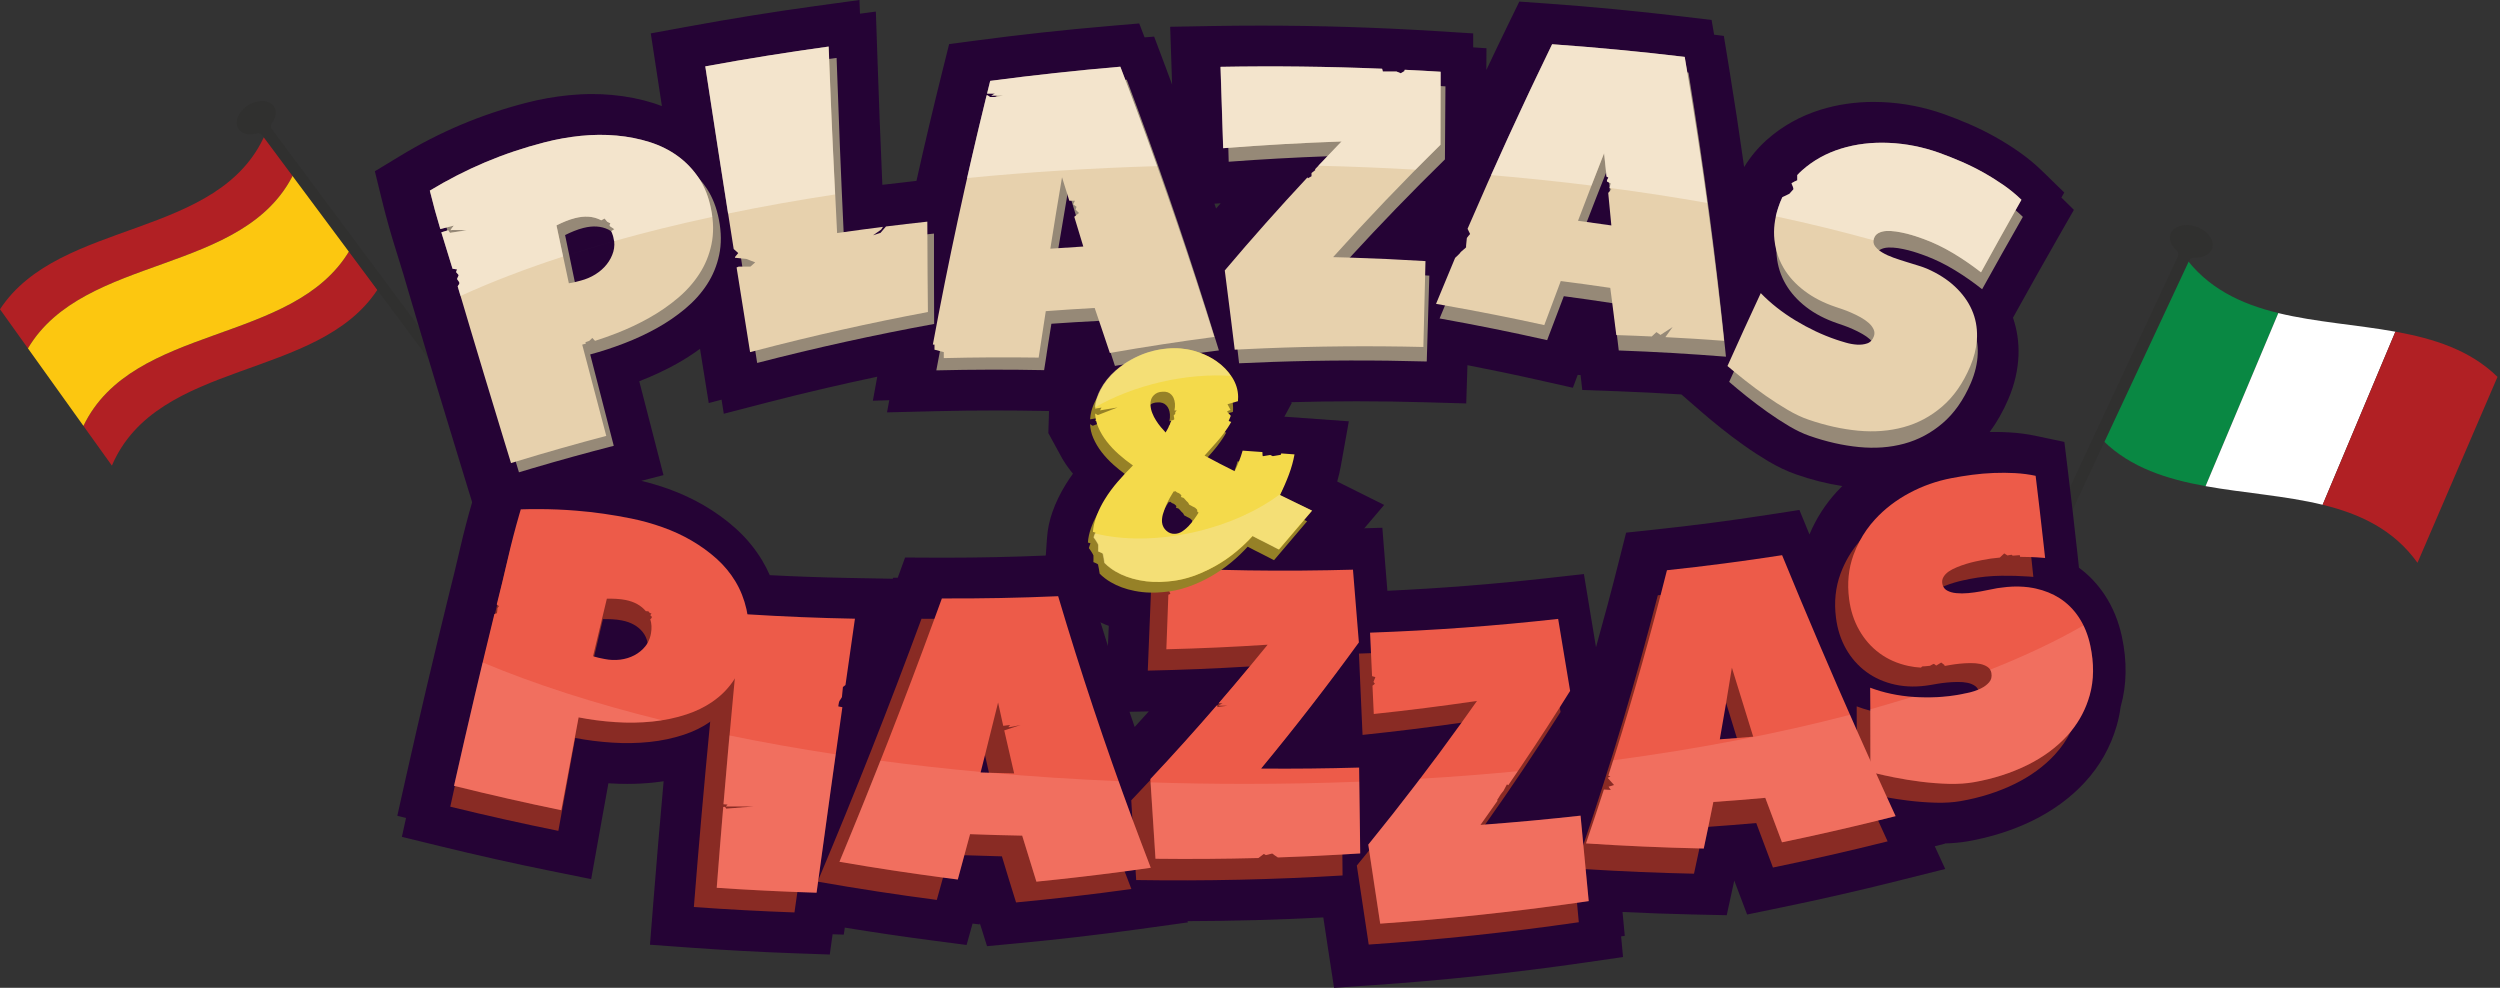
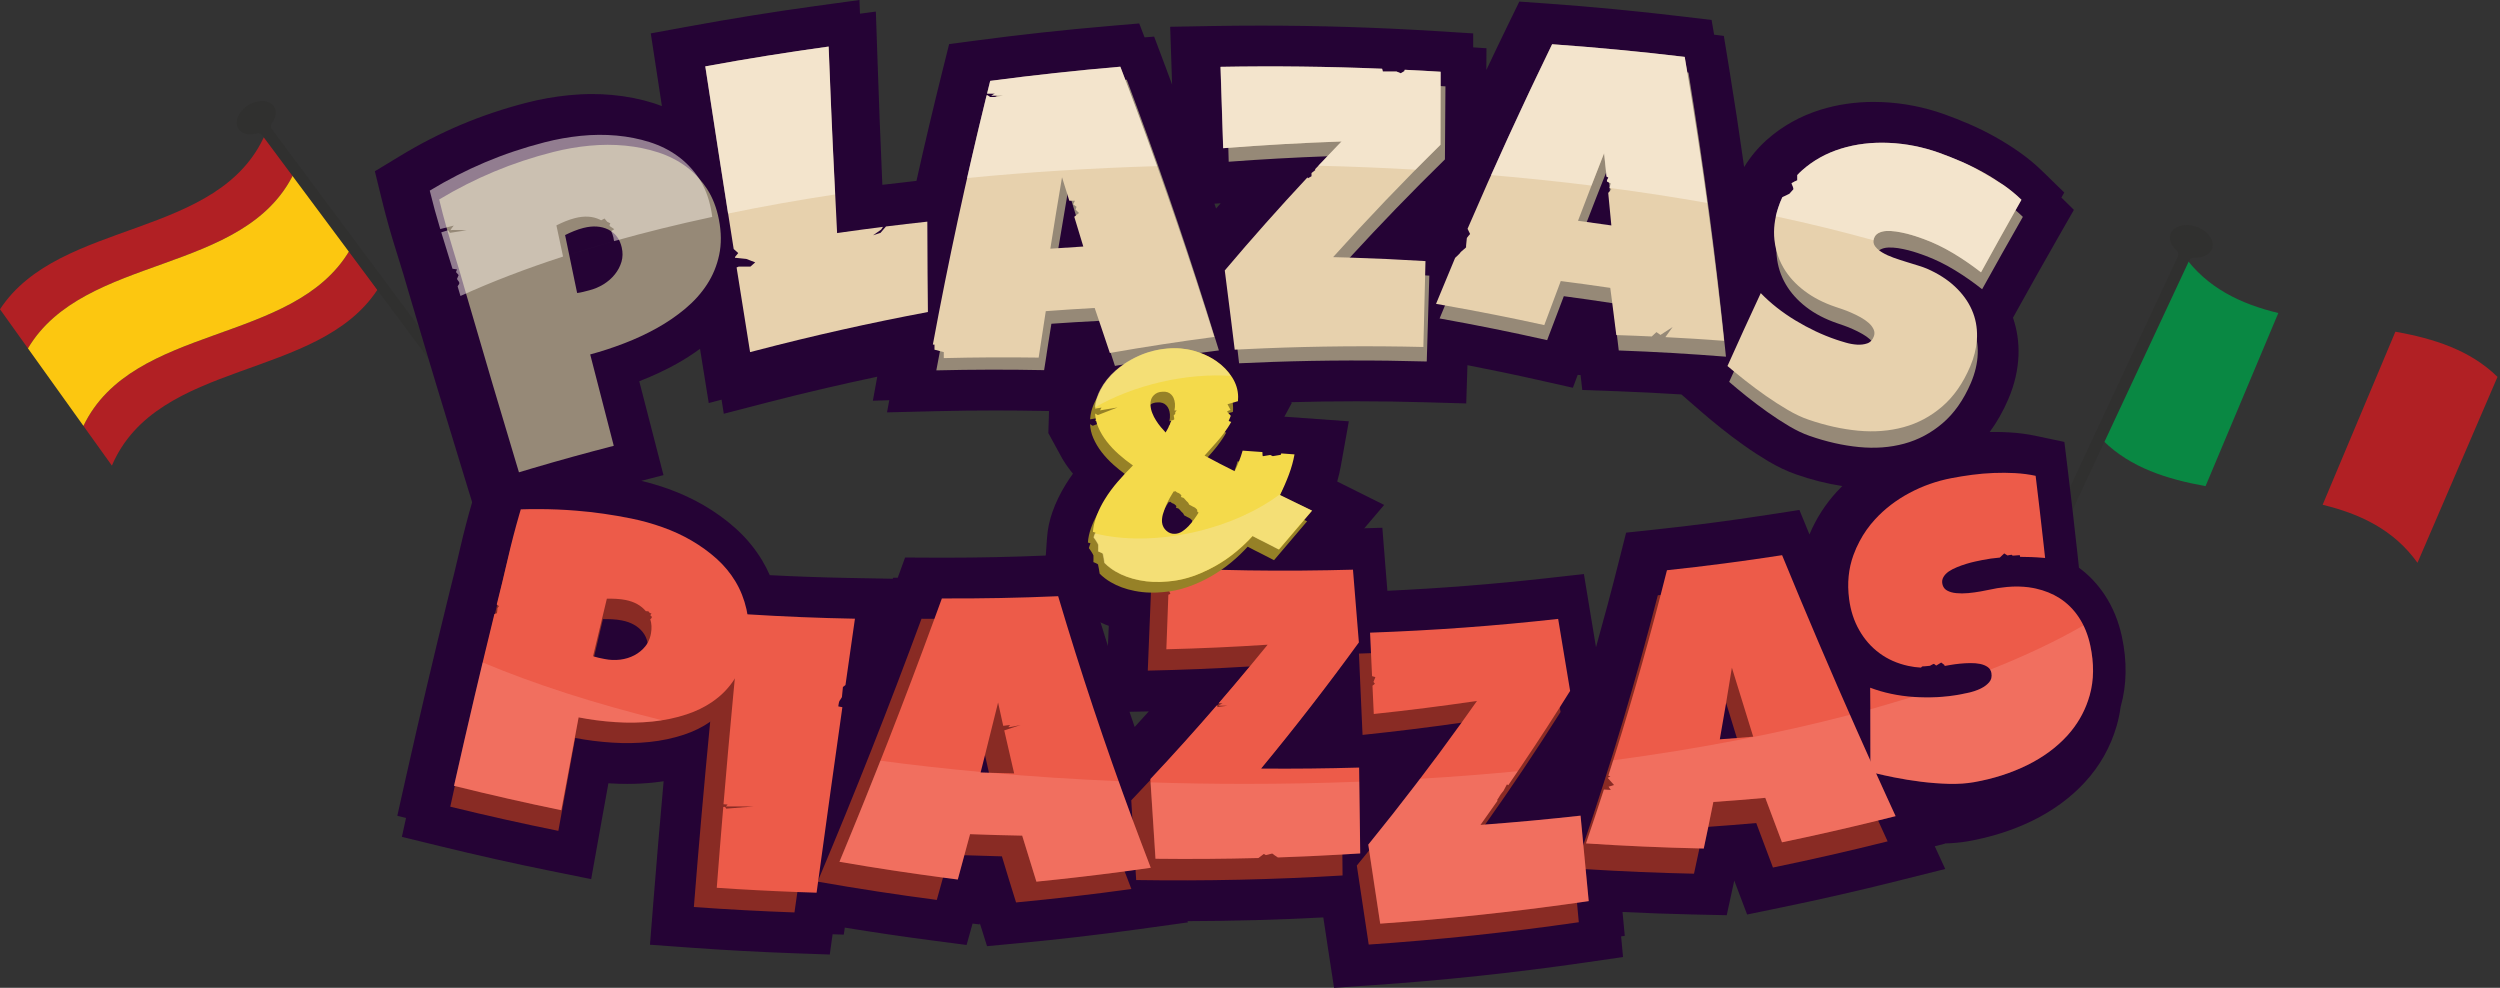
<svg xmlns="http://www.w3.org/2000/svg" width="901" height="356" viewBox="0 0 901 356" fill="none">
  <rect x="0" y="0" width="901" height="356" fill="#333333" stroke="none" />
  <g clip-path="url(#clip0_29_18690)">
    <path d="M40.33 167.79C56.81 129.33 114.56 137.2 136.05 104.38C132.7 99.69 129.35 95 125.98 90.29C105.69 124.47 47.88 116.53 30.07 153.5C33.48 158.25 36.9 163.02 40.32 167.8L40.33 167.79Z" fill="#B12024" />
    <path d="M10.07 125.55C30.36 91.37 88.17 99.31 105.98 62.34C102.57 57.59 99.15 52.82 95.73 48.04C79.25 86.51 21.5 78.64 0 111.46C3.35 116.15 6.7 120.84 10.07 125.55Z" fill="#B12024" />
    <path d="M10.07 125.55C30.36 91.37 88.17 99.31 105.98 62.34C112.69 71.7 119.35 81.01 125.98 90.28C105.69 124.46 47.88 116.52 30.07 153.49C23.36 144.13 16.7 134.82 10.07 125.55Z" fill="#FCC710" />
    <path d="M181.13 165.14L184.43 162.68L97.96 46.5C97.5 45.88 97.51 45.03 97.97 44.41C99.44 42.44 99.86 40.17 98.83 38.48C97.3 35.97 93.17 35.69 89.59 37.86C86.01 40.03 84.35 43.83 85.88 46.35C87.06 48.28 89.78 48.9 92.61 48.08C93.3 47.88 94.04 48.14 94.47 48.71L181.12 165.14H181.13Z" fill="#30302F" />
    <path d="M794.87 175.2C780.96 172.69 767.94 168.58 758.07 158.91C767.56 136.79 777.17 114.47 786.91 91.9C795.48 103.88 807.62 109.54 821.1 112.82C812.31 133.69 803.58 154.47 794.88 175.2H794.87Z" fill="#098843" />
-     <path d="M837.08 181.92C823.6 178.64 808.79 177.72 794.88 175.21C803.58 154.49 812.32 133.71 821.1 112.83C834.58 116.11 849.39 117.03 863.3 119.54C854.6 140.26 845.86 161.04 837.08 181.92Z" fill="white" />
    <path d="M871.27 202.84C862.7 190.86 850.56 185.2 837.08 181.92C845.87 161.05 854.6 140.27 863.3 119.54C877.21 122.05 890.23 126.16 900.1 135.83C890.61 157.95 881 180.27 871.26 202.84H871.27Z" fill="#B12024" />
    <path d="M730.24 219.62L726.31 217.83L784.92 92.4C785.25 91.66 785.06 90.8 784.44 90.27C782.5 88.58 781.57 86.35 782.24 84.39C783.24 81.48 787.42 80.27 791.56 81.7C795.71 83.13 798.25 86.64 797.25 89.56C796.47 91.8 793.82 93.04 790.74 92.83C789.99 92.78 789.29 93.21 788.98 93.89L730.23 219.61L730.24 219.62Z" fill="#30302F" />
    <path d="M422.75 228.25C422.41 228.28 422.07 228.31 421.73 228.34C416.58 228.82 411.61 228.58 406.89 227.63C401.93 226.65 397.35 224.96 393.32 222.6C390.64 221.04 388.18 219.15 386.05 217.01L382.67 213.61L382.65 213.49L379.12 212.07L379.29 206.16L376.54 205.28L377.35 193.77C377.57 190.63 378.24 187.49 379.33 184.44C380.49 181.15 382.08 177.84 384.05 174.66C384.86 173.33 385.75 172.01 386.69 170.71C386.34 170.29 386 169.86 385.66 169.43C384.66 168.14 383.75 166.81 382.93 165.43L377.82 156.08L378.07 148.04L376.97 123.33L385.48 128.34C387.13 126.19 389.02 124.17 391.14 122.3C394.75 119.13 398.95 116.47 403.64 114.37C408.37 112.26 413.42 110.94 418.68 110.44L419.15 110.4C424.37 109.93 429.55 110.38 434.48 111.75C439.32 113.1 443.69 115.14 447.52 117.82C451.59 120.66 454.94 124.14 457.47 128.15C460.41 132.81 461.93 137.84 462.01 143.13C462.01 143.34 462.01 143.55 462.01 143.76L465.62 145.11L462.89 150.17L486.12 151.84L483.24 167.93C482.91 169.78 482.47 171.66 481.93 173.54C481.97 173.56 498.85 181.98 498.85 181.98L466.4 220.11C466.4 220.11 455.56 214.31 455.36 214.21C452.56 216.48 449.49 218.58 446.22 220.46C442.66 222.51 438.85 224.24 434.91 225.62C430.99 226.99 426.9 227.88 422.77 228.28L422.75 228.25Z" fill="#250335" />
    <path d="M741.81 85.46L747.43 75.64L742.93 71.2L743.96 69.38L735.83 61.46C733.38 59.08 730.63 56.82 727.64 54.72C724.89 52.8 722 50.98 719.02 49.32C716.01 47.64 712.9 46.1 709.75 44.74C706.75 43.44 703.74 42.25 700.83 41.21C693.56 38.61 686.03 37.13 678.43 36.8C677.37 36.75 676.31 36.73 675.26 36.73C668.62 36.73 662.21 37.67 656.21 39.52C648.9 41.78 642.37 45.42 636.8 50.36C633.58 53.22 630.85 56.51 628.59 60.2C626.87 48.03 625.03 35.88 623.05 23.79L621.27 12.94L617.77 12.5L616.86 7.2L605.96 5.9C589.91 3.98 573.6 2.42 557.48 1.27L547.56 0.57L543.21 9.51C540.67 14.72 538.16 19.97 535.68 25.23L535.72 17.39L530.94 17.07V12.04L517.16 11.18C496.35 9.89 475.24 9.23 454.4 9.23C448.52 9.23 442.55 9.28 436.66 9.38L421.73 9.65L422.23 24.58C422.29 26.54 422.35 28.51 422.42 30.47C421.56 28.16 420.71 25.85 419.85 23.55L415.95 13.19L412.5 13.47L410.58 8.45L399.56 9.39C383.74 10.74 367.73 12.48 351.98 14.58L342.07 15.89L339.65 25.59C336.37 38.71 333.25 51.93 330.29 65.19L329.64 65.26C325.77 65.68 321.89 66.14 318 66.61C317.32 51.19 316.72 35.72 316.21 20.39L315.66 4.17L309.94 4.93L309.75 0L293.67 2.21C278.65 4.28 263.48 6.72 248.58 9.46L234.54 12.03L236.7 26.14C237.31 30.16 237.93 34.19 238.55 38.23C237.6 37.86 236.65 37.52 235.67 37.21C230.9 35.7 225.83 34.69 220.6 34.22C218.24 34 215.83 33.89 213.42 33.89C210.61 33.89 207.73 34.04 204.85 34.33C199.7 34.86 194.59 35.77 189.65 37.05C181.47 39.16 173.54 41.83 166.08 44.98C158.64 48.13 151.32 51.88 144.33 56.13L135.1 61.72L137.67 72.2C139.17 78.31 140.89 84.44 142.79 90.43C144.53 95.94 146.22 101.54 147.81 107.08L147.84 107.21C148.89 110.75 149.93 114.25 150.96 117.7C152.12 121.61 153.27 125.45 154.4 129.22C155.43 132.65 156.44 136.01 157.43 139.3C160.61 149.83 163.88 160.56 167.15 171.2L170.16 181.01L171.46 185.26L175.8 183.93L177.19 188.54L187.11 185.55L191.27 184.3C192.18 184.03 193.09 183.75 194.01 183.48C204.22 180.44 214.59 177.56 224.88 174.91L231.15 173.29L239.12 171.23L230.39 137.4C235.09 135.59 239.63 133.47 243.88 131.11C246.82 129.47 249.63 127.65 252.29 125.71C252.48 126.89 252.66 128.06 252.85 129.23L255.43 145.26L260.06 144.04L260.85 149.12L276.56 145.05C289.62 141.67 302.87 138.57 316.16 135.77L314.58 144.42L320.49 144.24L319.68 148.62L337.8 148.18C344.73 148.01 351.76 147.93 358.69 147.93C364.43 147.93 370.26 147.99 376.01 148.1L378.05 148.14L388.89 148.36L389.64 143.43L390.08 143.35L391.76 148.51L393.32 148.24L396.55 147.69L404.29 146.37C407.74 145.78 411.21 145.21 414.69 144.67C417.43 144.23 420.18 143.8 422.94 143.4C426.31 142.89 429.68 142.41 433.05 141.95L433.55 146.27L442.48 145.85L444.34 145.76L447.28 145.62C453.24 145.33 459.24 145.11 465.24 144.95H465.25C473.13 144.73 481.01 144.62 488.84 144.62C497.11 144.62 505.5 144.74 513.78 144.98L528.43 145.4L528.87 131.61C537.4 133.27 545.94 135.04 554.37 136.94L566.87 139.75L568.6 135.12L569.63 135.16L570.26 140.55L582.87 141C590.53 141.28 598.26 141.68 605.98 142.16L613.55 148.73C615.43 150.37 617.63 152.19 620.27 154.3C622.82 156.35 625.55 158.41 628.4 160.43C631.33 162.52 634.3 164.45 637.21 166.18C640.66 168.23 644.06 169.84 647.3 170.97C652.92 172.93 658.5 174.34 663.96 175.17C665.48 175.41 666.99 175.6 668.49 175.75C670.66 175.96 672.82 176.07 674.93 176.07C680.15 176.07 685.24 175.41 690.07 174.1C697.28 172.16 703.87 168.66 709.67 163.71C712.38 161.39 714.86 158.72 717.08 155.7C719.68 152.19 721.93 148.21 723.82 143.8C726.07 138.54 727.29 133.22 727.47 127.96C727.62 123.29 726.95 118.78 725.48 114.51L727.22 111.37C732.01 102.73 736.92 94.02 741.81 85.46ZM439.94 73.25C439.38 73.88 438.82 74.52 438.27 75.15C438.07 74.57 437.88 73.99 437.68 73.41L439.94 73.25Z" fill="#250335" />
    <path d="M764.74 229.49C763.55 223.91 761.47 218.84 758.56 214.44C756.01 210.57 752.89 207.27 749.26 204.6L748.71 199.49C748.14 194.3 747.56 189.08 746.95 183.87C746.64 181.14 746.32 178.43 745.99 175.72C745.76 173.71 745.51 171.7 745.27 169.7L744 159.27L733.72 157.09C730.62 156.43 727.38 156.01 724.1 155.83C722.37 155.73 720.6 155.68 718.84 155.68C718.26 155.68 717.67 155.69 717.08 155.7C716.39 155.71 715.69 155.73 715 155.76C711.96 155.88 708.89 156.14 705.85 156.54C702.99 156.93 700.21 157.38 697.58 157.88C690.78 159.18 684.26 161.49 678.21 164.72C672.88 167.58 668.09 171.09 663.96 175.17C663.29 175.84 662.63 176.52 661.99 177.21C657.82 181.76 654.51 186.93 652.13 192.61L648.51 183.79L637.06 185.56C623.55 187.65 609.82 189.44 596.25 190.88L586.05 191.97L583.54 201.92C580.92 212.35 578.13 222.8 575.2 233.25C574.5 229.05 573.8 224.86 573.11 220.66L570.84 206.89L556.96 208.44C538.12 210.54 519.01 212.04 500.02 212.92C499.78 209.99 499.54 207.07 499.3 204.14L498.2 190.2L491.65 190.39L484.22 190.61C479.01 190.76 473.75 190.86 468.5 190.91C468.01 190.92 467.52 190.92 467.03 190.93C464.57 190.95 462.11 190.96 459.67 190.96C449.49 190.96 439.21 190.78 428.99 190.41C428.52 190.39 428.05 190.38 427.57 190.36C424.82 190.25 422.08 190.14 419.34 190.01C419.28 190.01 419.22 190 419.16 190L417.13 189.9L404.32 189.29L404.03 197.1L400.77 196.93L400.44 204.86L400.24 209.77L400.16 211.77C399.97 216.37 399.78 220.98 399.6 225.58C399.5 228 399.4 230.41 399.3 232.83C398.4 230 397.51 227.17 396.64 224.34C395.23 219.79 393.84 215.23 392.5 210.69L389.23 199.68L377.76 200.18C377.47 200.19 377.18 200.21 376.89 200.22C364.84 200.73 352.63 200.99 340.58 200.99C339.24 200.99 337.9 200.98 336.56 200.98L326.19 200.93L323.55 208.21H321.9L321.75 208.58L305.42 208.28C296.14 208.1 286.77 207.77 277.43 207.29C276.63 205.47 275.72 203.7 274.7 201.99C272.12 197.71 268.89 193.81 265.1 190.41C261.65 187.32 257.8 184.53 253.66 182.12C249.63 179.78 245.28 177.77 240.72 176.14C237.57 175.03 234.37 174.07 231.15 173.29C229.92 172.98 228.69 172.71 227.45 172.46C220.17 170.99 212.91 169.95 205.85 169.38C201.26 169.01 196.55 168.8 191.85 168.78C191.44 168.77 191.04 168.77 190.63 168.77C189.3 168.77 187.96 168.79 186.61 168.82C185.82 168.83 185.04 168.85 184.25 168.87L173.64 169.21L170.63 179.39C170.47 179.93 170.31 180.47 170.16 181.01C168.54 186.57 167.08 192.16 165.82 197.65C164.52 203.29 163.14 209 161.71 214.62L161.68 214.74C158.94 225.87 156.3 236.85 153.82 247.38C151.29 258.13 148.77 269.1 146.33 279.99L143.19 294.01L146.33 294.8L144.84 301.6L158.78 305.01C171.85 308.21 185.15 311.19 198.31 313.85L213.06 316.84L215.71 302.03C216.88 295.45 218.07 288.85 219.27 282.29C219.41 282.3 219.56 282.31 219.71 282.32C221.81 282.45 223.92 282.52 225.99 282.52C229.2 282.52 232.42 282.36 235.56 282.03C236.77 281.91 237.98 281.75 239.17 281.57C237.84 296.32 236.58 311.06 235.42 325.72L234.25 340.48L249.01 341.55C261.21 342.43 273.59 343.1 285.8 343.54L299.05 344.01L300.07 336.71L304.11 336.84L304.46 334.31C314.86 336 325.33 337.55 335.71 338.91L348.36 340.57L350.51 332.85L353.03 333.17L353.14 332.77C354.29 336.41 355.73 341 355.73 341L367.57 339.88C381.63 338.55 395.82 336.9 409.76 334.97L428.14 332.43L427.97 331.98C444.24 331.94 460.66 331.49 476.92 330.64C477.53 334.68 478.14 338.69 478.74 342.65L480.79 356.01L494.28 355.09C519.87 353.35 545.72 350.6 571.11 346.92L584.94 344.92L584.25 337.47L585.57 337.28L584.76 328.68C593.24 329.09 601.75 329.39 610.2 329.58L622.31 329.84C622.31 329.84 624.98 317.57 625.03 317.36C625.09 317.53 629.66 329.59 629.66 329.59L641.94 327.06C655.91 324.19 670.03 320.97 683.87 317.49L701.06 313.18L697.29 304.99L700.96 304.06L700.92 303.98C703.83 303.91 706.61 303.65 709.2 303.2C717.52 301.74 725.32 299.26 732.38 295.83C739.81 292.21 746.19 287.55 751.33 281.98C756.77 276.09 760.66 269.21 762.87 261.51C763.51 259.3 763.98 257.02 764.28 254.69C764.29 254.64 764.31 254.6 764.33 254.54C766.5 246.8 766.64 238.37 764.74 229.49ZM413.96 256.39H414.02C412.33 258.27 410.64 260.14 408.94 262C408.31 260.18 407.69 258.35 407.07 256.53L413.96 256.39Z" fill="#250335" />
    <path d="M259.09 79.11C258.26 74.86 256.83 71.16 254.77 68.02C253.93 66.73 253.01 65.52 252 64.39C250.58 62.77 249 61.32 247.27 60.03C244.32 57.86 240.97 56.15 237.23 54.93C233.49 53.72 229.53 52.9 225.35 52.49C221.17 52.09 216.88 52.09 212.48 52.51C208.08 52.93 203.76 53.68 199.51 54.75C192.01 56.64 184.86 59.02 178.09 61.85C171.32 64.68 164.71 68.03 158.28 71.89C159.1 75.29 159.97 78.65 160.92 81.98C161.01 82.35 161.12 82.71 161.23 83.07C161.81 85.13 162.42 87.17 163.05 89.2C164.81 94.87 166.49 100.56 168.1 106.27C171.23 117.07 174.36 127.75 177.5 138.34C180.26 147.65 183.05 157 185.87 166.37C186.11 167.18 186.36 168 186.61 168.82C186.75 169.29 186.89 169.75 187.03 170.22C188.64 169.74 190.25 169.26 191.85 168.78C201.6 165.9 211.38 163.2 221.2 160.67C218.37 149.69 215.54 138.72 212.71 127.74C216.77 126.65 220.86 125.31 224.97 123.73C229.09 122.15 233 120.33 236.72 118.26C240.44 116.19 243.86 113.85 246.99 111.23C250.11 108.62 252.72 105.72 254.81 102.51C256.9 99.3 258.37 95.76 259.19 91.87C260.02 87.99 259.99 83.74 259.09 79.11ZM224.07 89.17C224.49 90.97 224.46 92.69 223.99 94.33C223.51 95.97 222.71 97.48 221.6 98.87C220.49 100.26 219.13 101.46 217.51 102.46C215.89 103.45 214.15 104.19 212.27 104.66C211.53 104.85 210.83 105.03 210.15 105.2C209.47 105.37 208.75 105.51 208 105.6C207.73 104.29 207.45 102.99 207.18 101.68C206 96.03 204.83 90.37 203.66 84.72C204.66 84.21 205.75 83.72 206.91 83.25C208.07 82.78 209.22 82.41 210.34 82.13C213.72 81.29 216.68 81.49 219.21 82.71C219.61 82.91 219.99 83.13 220.35 83.38C222.22 84.65 223.47 86.58 224.07 89.17Z" fill="#968977" />
-     <path d="M336.61 84.18C335.82 84.26 335.02 84.35 334.23 84.44C324.22 85.49 314.23 86.72 304.25 88.11C304.18 86.63 304.11 85.14 304.05 83.66C303.06 62.75 302.22 41.82 301.51 20.88C300.62 21 299.72 21.12 298.83 21.24C284.94 23.12 271.08 25.29 257.25 27.76C260.47 49.55 263.74 71.34 267.08 93.12C267.22 94.11 267.37 95.1 267.53 96.09C269.07 106.2 270.63 116.31 272.2 126.42C272.43 127.88 272.65 129.35 272.88 130.81C293.95 125.36 315.22 120.67 336.67 116.75C336.61 105.89 336.59 95.04 336.61 84.18Z" fill="#968977" />
    <path d="M434.8 111.84C426.02 84 416.45 56.29 406.08 28.73C405.92 28.74 405.75 28.76 405.59 28.77C390.15 30.01 374.75 31.62 359.4 33.59C359.33 33.88 359.25 34.17 359.18 34.46C359.15 34.59 359.11 34.72 359.08 34.85C351.38 65.35 344.6 95.92 338.76 126.54C338.32 128.85 337.88 131.17 337.45 133.48C350.43 133.17 363.38 133.14 376.3 133.4C376.58 131.58 376.86 129.8 377.15 127.98V127.91C377.36 126.55 377.57 125.18 377.78 123.82L378.92 116.68C384.64 116.28 390.37 115.93 396.1 115.64C396.22 115.63 396.33 115.63 396.45 115.62C396.69 116.34 396.94 117.07 397.18 117.79C398.22 120.91 399.26 124.03 400.28 127.16C400.8 128.73 401.31 130.3 401.82 131.87C402.88 131.69 403.93 131.51 404.99 131.34C414.16 129.8 423.36 128.42 432.6 127.17C434.83 126.87 437.06 126.57 439.29 126.29C437.82 121.47 436.32 116.65 434.8 111.84ZM384.97 68.46C385.37 69.75 385.76 71.05 386.16 72.34C386.7 74.11 387.23 75.88 387.77 77.65C389.36 82.92 390.93 88.19 392.49 93.47C388.54 93.68 384.6 93.92 380.66 94.18C380.92 92.6 381.17 91.02 381.43 89.44C382.49 83 383.57 76.55 384.69 70.11C384.78 69.56 384.87 69.01 384.97 68.46Z" fill="#968977" />
    <path d="M520.75 57.45C520.83 48.67 520.89 39.9 520.94 31.13C520.36 31.09 519.79 31.05 519.21 31.02C493.49 29.32 467.74 28.64 442.02 28.96C442.25 37.07 442.47 45.16 442.69 53.27C442.73 54.94 442.78 56.62 442.82 58.29C454.65 57.41 466.51 56.75 478.39 56.32C480.69 56.23 482.98 56.16 485.28 56.09C470.56 71.19 456.51 86.63 443.16 102.36C443.72 106.94 444.28 111.51 444.82 116.09C445.22 119.38 445.61 122.68 445.99 125.97C446.19 127.62 446.38 129.28 446.57 130.93C450.63 130.73 454.7 130.57 458.77 130.43C477.2 129.8 495.69 129.76 514.2 130.28C514.53 119.97 514.84 109.65 515.13 99.34C514.63 99.31 514.12 99.27 513.62 99.25C503.09 98.56 492.56 98.06 482.01 97.74C483.49 96.1 484.98 94.47 486.48 92.84C497.49 80.84 508.91 69.04 520.75 57.45Z" fill="#968977" />
    <path d="M608.54 26.17C608.4 26.15 608.27 26.14 608.13 26.12C592.43 24.17 576.71 22.6 560.99 21.4C546.61 50.68 533.2 80.26 520.78 110.08C520.12 111.64 519.48 113.2 518.83 114.77C531.82 117.1 544.75 119.7 557.59 122.59C559.57 117.31 561.57 112.02 563.6 106.75C569.42 107.53 575.24 108.36 581.06 109.25C581.15 109.26 581.24 109.28 581.33 109.29C581.82 113.12 582.29 116.95 582.74 120.77C582.97 122.62 583.19 124.46 583.4 126.31C596.25 126.77 609.13 127.52 622.03 128.55C618.63 94.45 614.13 60.31 608.54 26.17ZM569.9 85.07C570.55 83.38 571.2 81.7 571.87 80.01C574.16 74.05 576.49 68.1 578.86 62.17C579.04 61.7 579.22 61.24 579.41 60.77C579.58 62.44 579.74 64.12 579.9 65.79C580.01 66.81 580.11 67.83 580.2 68.85C580.78 74.83 581.33 80.81 581.85 86.79C577.87 86.19 573.89 85.62 569.9 85.07Z" fill="#968977" />
    <path d="M677.23 90.22C677.36 90.13 677.49 90.04 677.64 89.96C678.45 89.52 679.39 89.27 680.47 89.22C681.55 89.16 682.73 89.23 684.01 89.42C685.28 89.62 686.53 89.88 687.73 90.18C688.94 90.49 690.07 90.83 691.14 91.19C692.21 91.55 693.08 91.86 693.75 92.11C697.41 93.46 701.01 95.22 704.54 97.38C708.07 99.54 711.34 101.83 714.36 104.24C719.19 95.52 724.09 86.83 729.04 78.16C728.2 77.34 727.33 76.54 726.41 75.77C725.25 74.77 724.03 73.82 722.74 72.91C720.43 71.26 717.99 69.72 715.44 68.27C712.88 66.82 710.26 65.5 707.56 64.31C704.86 63.12 702.21 62.06 699.59 61.11C693.72 58.98 687.71 57.76 681.59 57.47C675.48 57.17 669.74 57.85 664.42 59.47C659.09 61.1 654.43 63.69 650.44 67.21C646.45 70.73 643.56 75.23 641.74 80.69C640.64 83.98 640.13 87.19 640.2 90.3C640.21 90.95 640.25 91.58 640.31 92.21C640.67 95.91 641.75 99.31 643.56 102.41C645.37 105.51 647.83 108.26 650.96 110.67C654.09 113.09 657.81 115.02 662.13 116.5C662.73 116.71 663.53 116.99 664.53 117.33C665.54 117.68 666.6 118.1 667.71 118.6C668.83 119.09 669.95 119.66 671.07 120.29C672.2 120.92 673.16 121.6 673.96 122.33C674.12 122.48 674.28 122.63 674.43 122.78C674.99 123.37 675.41 124 675.7 124.66C676.06 125.49 676.08 126.34 675.75 127.2C675.26 128.48 674.47 129.3 673.37 129.68C672.27 130.06 671.05 130.2 669.72 130.11C668.37 130.02 667.03 129.78 665.67 129.37C664.31 128.97 663.16 128.61 662.22 128.28C657.26 126.55 652.43 124.24 647.69 121.32C642.94 118.4 638.81 115.11 635.29 111.41C631.78 118.88 628.32 126.36 624.91 133.86C624.33 135.12 623.76 136.37 623.19 137.63C625 139.2 627.1 140.93 629.46 142.83C631.83 144.72 634.31 146.59 636.91 148.44C639.51 150.29 642.11 151.99 644.72 153.54C647.32 155.08 649.79 156.27 652.14 157.08C658.22 159.2 664.13 160.55 669.92 161.11C675.71 161.68 681.13 161.29 686.24 159.91C691.34 158.53 695.96 156.08 700.11 152.53C704.26 148.99 707.67 144.16 710.3 138.03C711.82 134.45 712.66 130.94 712.77 127.49C712.82 125.86 712.72 124.28 712.45 122.74C712.16 121.02 711.67 119.35 710.97 117.75C709.66 114.7 707.65 111.89 704.96 109.33C702.27 106.76 698.92 104.6 694.94 102.84C694.14 102.49 693.09 102.11 691.79 101.71C690.49 101.3 689.08 100.86 687.58 100.39C686.07 99.91 684.56 99.4 683.05 98.86C681.54 98.32 680.2 97.7 679.05 97C677.88 96.31 677.01 95.54 676.42 94.72C675.83 93.89 675.69 92.97 676.02 91.95C676.24 91.22 676.64 90.65 677.23 90.22Z" fill="#968977" />
    <path d="M269.66 228.88C269.22 228.85 268.79 228.82 268.36 228.8C267.7 228.76 267.05 228.72 266.39 228.68C263.98 228.53 261.56 228.37 259.15 228.2C258.28 236.46 257.45 244.72 256.64 252.99C256.4 255.36 256.17 257.74 255.95 260.12C253.8 282.35 251.84 304.6 250.07 326.89C262.19 327.76 274.27 328.41 286.33 328.84C286.67 326.39 287.02 323.94 287.37 321.49C291.64 291.02 296.01 260.57 300.48 230.14C290.23 229.89 279.96 229.47 269.66 228.88Z" fill="#892B24" />
    <path d="M405.32 314.05C393.8 283.68 383.49 253.1 374.4 222.39C361.9 222.87 349.35 223.08 336.76 223.03C335.21 223.03 333.66 223.02 332.11 223C320.47 254.57 308.08 285.94 294.94 317.08C294.85 317.3 294.75 317.52 294.66 317.74L294.84 317.77C309.06 320.27 323.33 322.46 337.62 324.33C338.37 321.65 339.11 318.96 339.86 316.28C340.62 313.52 341.37 310.77 342.13 308.01C343.94 308.09 345.75 308.16 347.56 308.22C352.08 308.39 356.58 308.52 361.09 308.63C362.75 314.17 364.45 319.7 366.19 325.24C380.13 323.92 393.99 322.31 407.75 320.4C406.93 318.28 406.12 316.17 405.32 314.05ZM346.02 285.8C348.19 277.41 350.33 269.01 352.44 260.61C353.27 264.45 354.12 268.3 354.99 272.14C355.46 274.26 355.94 276.38 356.42 278.5C357.01 281.07 357.61 283.63 358.21 286.2C354.14 286.09 350.08 285.96 346.02 285.8Z" fill="#892B24" />
    <path d="M483.79 307.96C483.73 300.17 483.66 292.38 483.58 284.58C471.7 284.88 459.82 284.96 447.95 284.81C460.44 269.94 472.35 254.81 483.67 239.47C482.98 230.73 482.3 221.99 481.63 213.25C478.43 213.33 475.23 213.39 472.03 213.44C455.88 213.67 439.72 213.45 423.58 212.78C422.8 212.75 422.02 212.72 421.24 212.68C419.11 212.59 416.98 212.49 414.85 212.38C414.83 212.78 414.82 213.18 414.8 213.58C414.6 218.56 414.39 223.54 414.19 228.52C414.01 232.91 413.84 237.3 413.66 241.69C425.94 241.44 438.18 240.93 450.4 240.19C450.43 240.18 450.47 240.18 450.5 240.18C446.84 244.62 443.12 249.04 439.35 253.43C439.1 253.72 438.85 254.02 438.59 254.31C430.83 263.34 422.84 272.27 414.61 281.09C412.33 283.55 410.03 285.99 407.71 288.43C407.84 290.68 407.98 292.94 408.11 295.19C408.48 301.3 408.85 307.4 409.25 313.51C409.32 314.73 409.4 315.95 409.48 317.17C434.32 317.56 459.13 317.01 483.86 315.52C483.84 313 483.82 310.48 483.79 307.96Z" fill="#892B24" />
    <path d="M568.35 325.37C567.61 317.43 566.86 309.5 566.12 301.56C554.01 302.9 541.89 304 529.75 304.88C531.6 302.32 533.44 299.74 535.25 297.17C544.74 283.78 553.79 270.25 562.42 256.6C562.33 256.04 562.23 255.48 562.14 254.92C560.79 246.83 559.46 238.74 558.13 230.65C536.84 232.99 515.49 234.58 494.11 235.4C492.66 235.45 491.21 235.5 489.76 235.55C490.19 245.32 490.63 255.09 491.06 264.86C502.99 263.61 514.88 262.15 526.73 260.45C527.34 260.37 527.96 260.28 528.57 260.19C517.46 275.83 505.76 291.27 493.45 306.47C491.98 308.3 490.49 310.12 489 311.94C490.4 321.43 491.82 330.93 493.28 340.42C518.63 338.69 543.89 336.01 569 332.37C568.78 330.04 568.57 327.7 568.35 325.37Z" fill="#892B24" />
    <path d="M676.87 295.71C675.35 292.4 673.85 289.08 672.36 285.76C671.28 283.38 670.21 281 669.15 278.61C658.85 255.57 648.94 232.41 639.4 209.14C625.78 211.23 612.14 212.99 598.49 214.44C598.15 214.48 597.81 214.51 597.47 214.55C589.74 244.62 580.79 274.62 570.64 304.47C569.69 307.32 568.71 310.16 567.72 313C568.97 313.08 570.23 313.16 571.48 313.24C584.43 314.05 597.45 314.6 610.52 314.88C611.18 311.85 611.83 308.81 612.47 305.77C613.02 303.21 613.55 300.66 614.08 298.1C614.61 298.06 615.15 298.03 615.68 297.99C621.44 297.59 627.19 297.13 632.95 296.62C634.94 301.97 636.95 307.32 638.97 312.66C652.8 309.81 666.58 306.67 680.3 303.23C679.15 300.73 678 298.22 676.87 295.71ZM620.97 249.69C621.34 250.9 621.71 252.12 622.09 253.33C623.37 257.55 624.66 261.77 625.97 265.98C626.85 268.84 627.74 271.7 628.63 274.56C624.58 274.91 620.53 275.23 616.49 275.52C618.06 266.91 619.55 258.3 620.97 249.69Z" fill="#892B24" />
    <path d="M268.36 228.8C268.26 228.14 268.13 227.49 267.98 226.85C267.69 225.6 267.35 224.39 266.93 223.22C266.16 220.96 265.16 218.84 263.94 216.84C262.09 213.81 259.78 211.08 257.03 208.64C254.28 206.2 251.25 204.04 247.93 202.14C244.61 200.23 241.08 198.63 237.35 197.32C233.61 196.01 229.83 194.97 225.99 194.21C219.21 192.87 212.55 191.93 205.98 191.42C199.41 190.9 192.72 190.76 185.9 190.99C184.21 196.78 182.7 202.58 181.4 208.37C180.68 211.57 179.94 214.76 179.18 217.95C178.92 219.04 178.66 220.13 178.39 221.23C178.02 222.72 177.66 224.21 177.28 225.7C174.65 236.63 172.08 247.47 169.6 258.24C167.68 266.55 165.79 274.9 163.92 283.28C163.37 285.76 162.83 288.24 162.28 290.73C175.24 293.9 188.23 296.81 201.23 299.44C203.23 288.27 205.25 277.11 207.31 265.96C211.63 266.79 216.09 267.35 220.66 267.64C225.22 267.94 229.69 267.86 234.05 267.41C238.4 266.96 242.55 266.08 246.46 264.79C249.97 263.64 253.13 262.08 255.95 260.12C256.28 259.89 256.61 259.65 256.93 259.41C259.82 257.24 262.24 254.56 264.18 251.4C264.3 251.23 264.4 251.05 264.51 250.87C266.51 247.47 267.8 243.42 268.42 238.74C268.58 237.51 268.68 236.31 268.72 235.13C268.81 232.92 268.69 230.81 268.36 228.8ZM214.12 236.63C215.18 232.13 216.24 227.64 217.3 223.14C218.38 223.11 219.51 223.13 220.7 223.19C221.89 223.25 223.02 223.39 224.11 223.6C227.35 224.23 229.83 225.59 231.57 227.72C232.52 228.9 233.14 230.22 233.4 231.7C233.63 232.9 233.62 234.19 233.39 235.59C233.08 237.42 232.4 238.98 231.34 240.3C230.28 241.62 228.98 242.69 227.43 243.51C225.88 244.34 224.16 244.87 222.3 245.11C220.43 245.34 218.55 245.27 216.65 244.9C215.91 244.75 215.2 244.61 214.52 244.47C213.83 244.34 213.13 244.14 212.41 243.9C212.98 241.48 213.55 239.05 214.12 236.63Z" fill="#892B24" />
-     <path d="M749.03 239.44C748.24 235.62 746.88 232.28 744.98 229.39C743.09 226.5 740.74 224.18 737.96 222.41C735.71 220.97 733.21 219.9 730.44 219.19C729.78 219.01 729.11 218.86 728.42 218.73C728.34 218.72 728.27 218.7 728.19 218.69H728.18C724.67 218.05 720.89 218.02 716.81 218.6C715.97 218.67 714.91 218.84 713.63 219.12C712.34 219.4 710.95 219.67 709.45 219.93C707.95 220.2 706.42 220.4 704.88 220.54C703.34 220.68 701.9 220.68 700.58 220.55C699.26 220.42 698.14 220.1 697.24 219.59C696.34 219.09 695.77 218.31 695.55 217.26C695.35 216.36 695.48 215.52 695.93 214.75C696.38 213.97 697.03 213.3 697.88 212.73C698.6 212.24 699.42 211.8 700.35 211.39C700.51 211.32 700.68 211.25 700.86 211.18C701.99 210.73 703.11 210.33 704.24 210C705.37 209.66 706.45 209.38 707.49 209.16C708.53 208.93 709.38 208.76 710.04 208.63C713.66 207.92 717.43 207.55 721.37 207.5C724.68 207.46 727.88 207.55 731.01 207.77C731.62 207.81 732.22 207.86 732.82 207.91C732.71 206.82 732.59 205.72 732.47 204.63C732.34 203.35 732.2 202.06 732.07 200.77C731.26 193.27 730.42 185.77 729.55 178.28C727.16 177.77 724.68 177.44 722.13 177.3C719.57 177.16 716.98 177.13 714.36 177.23C711.73 177.33 709.13 177.54 706.54 177.88C703.94 178.22 701.44 178.62 699.03 179.07C693.62 180.09 688.53 181.87 683.71 184.42C678.9 186.96 674.76 190.1 671.26 193.86C670.89 194.26 670.53 194.67 670.18 195.08C667.21 198.54 664.92 202.43 663.32 206.76C661.53 211.62 660.96 216.89 661.68 222.58C662.2 226.74 663.4 230.49 665.3 233.84C667.2 237.18 669.64 239.96 672.63 242.15C675.61 244.35 679.07 245.88 683 246.74C686.92 247.6 691.17 247.65 695.72 246.87C696.36 246.77 697.2 246.62 698.26 246.43C699.32 246.25 700.46 246.1 701.7 245.98C702.93 245.86 704.2 245.79 705.5 245.78C706.81 245.76 708 245.86 709.07 246.08C710.14 246.3 711.06 246.68 711.8 247.21C712.32 247.57 712.69 248.03 712.92 248.58C713.03 248.82 713.1 249.09 713.15 249.37C713.38 250.71 713.1 251.83 712.32 252.72C711.53 253.61 710.51 254.36 709.26 254.96C708 255.56 706.67 256.03 705.23 256.36C703.8 256.7 702.57 256.95 701.55 257.13C696.2 258.07 690.66 258.34 684.95 257.93C681.12 257.65 677.49 257.06 674.06 256.14C672.37 255.7 670.74 255.17 669.15 254.57C669.17 257.43 669.17 260.28 669.17 263.15C669.18 268.3 669.17 273.45 669.14 278.61C669.13 280.72 669.12 282.84 669.1 284.95C670.12 285.22 671.2 285.49 672.35 285.76C673.96 286.14 675.7 286.52 677.56 286.9C678.39 287.07 679.23 287.23 680.07 287.38C682.48 287.81 684.94 288.19 687.48 288.51C690.91 288.94 694.29 289.2 697.61 289.29C700.93 289.38 703.95 289.19 706.66 288.71C713.68 287.48 720.12 285.43 725.94 282.6C731.75 279.78 736.62 276.23 740.52 272.01C742.88 269.45 744.82 266.66 746.32 263.64C747.31 261.68 748.11 259.61 748.73 257.45C750.31 251.97 750.39 245.97 749.02 239.44H749.03Z" fill="#892B24" />
-     <path d="M256.26 75.27C255.43 71.1 254.02 67.48 252 64.39C251.96 64.32 251.92 64.26 251.88 64.2C249.79 61.08 247.27 58.43 244.3 56.27C241.32 54.1 237.95 52.42 234.18 51.22C230.42 50.03 226.44 49.24 222.24 48.86C218.03 48.48 213.72 48.52 209.3 48.96C204.89 49.41 200.54 50.19 196.29 51.29C188.75 53.23 181.57 55.65 174.79 58.52C167.99 61.4 161.36 64.8 154.92 68.7C156.07 73.38 157.33 78 158.71 82.55L160.92 81.98L163.58 81.3C163.58 81.3 162.05 83.2 162.49 82.97C162.92 82.75 168.24 82.99 168.24 82.99L162.19 83.92L161.54 82.97L161.23 83.07L159.07 83.74C159.3 84.49 159.53 85.24 159.77 85.99C160.91 89.6 162.02 93.22 163.11 96.85C163.89 96.97 164.74 97.1 164.74 97.1L164.38 98.05L165.33 99.15L164.74 100.53C164.74 100.53 165.1 101.18 165.33 101.41C165.55 101.62 165.75 102.25 165.33 102.64C165.2 102.77 165.07 102.98 164.97 103.22C168.14 113.94 171.3 124.55 174.48 135.06C176.89 143.06 179.33 151.08 181.79 159.13C182.25 160.63 182.71 162.12 183.17 163.62C183.5 164.71 183.84 165.8 184.17 166.89C184.74 166.72 185.3 166.54 185.87 166.37C196.7 163.07 207.57 159.97 218.5 157.1C215.6 146.14 212.72 135.17 209.83 124.21C210.27 124.09 210.7 123.97 211.14 123.84L210.99 123.33L212.38 122.84L213.47 121.8L214.45 122.84C217 122.03 219.57 121.12 222.14 120.12C226.27 118.52 230.2 116.67 233.94 114.57C237.67 112.47 241.1 110.11 244.22 107.48C247.36 104.85 249.97 101.92 252.05 98.7C254.14 95.48 255.61 91.93 256.42 88.04C257.23 84.15 257.19 79.89 256.26 75.27ZM207.17 101.68C206.49 101.85 205.77 101.99 205.01 102.09C203.52 95.15 202.04 88.19 200.57 81.23C201.57 80.72 202.67 80.22 203.83 79.74C205 79.27 206.15 78.88 207.28 78.6C210.66 77.74 213.64 77.93 216.18 79.13C216.36 79.22 216.53 79.3 216.7 79.4L217.92 78.75L218.86 79.91L220.03 80.49C220.03 80.49 219.37 81.3 220.03 81.66C220.69 82.03 221.41 82.61 221.41 82.61L220.33 83.33C220.33 83.33 220.35 83.36 220.35 83.38C220.66 84.05 220.91 84.77 221.11 85.56C221.54 87.36 221.51 89.08 221.04 90.72C220.56 92.36 219.77 93.88 218.66 95.28C217.55 96.68 216.18 97.88 214.56 98.89C212.94 99.9 211.18 100.64 209.3 101.13C208.56 101.32 207.86 101.51 207.18 101.68H207.17Z" fill="#E7D1AD" />
    <path d="M334.23 84.44C334.22 82.92 334.21 81.4 334.21 79.88C329.24 80.42 324.27 81 319.31 81.62L317.34 83.92L314.65 84.8L317.56 82.75L318.23 81.76C313.5 82.36 308.77 82.99 304.05 83.66C303.26 83.77 302.48 83.89 301.69 84C300.6 63.09 299.64 42.18 298.83 21.24C298.76 19.75 298.71 18.27 298.65 16.78C283.79 18.83 268.97 21.21 254.2 23.92C257.55 45.87 260.96 67.8 264.42 89.74L266.06 91.21L264.88 92.63C264.88 92.73 264.9 92.82 264.92 92.9L267.08 93.12L268.98 93.32L272.18 94.56L270.44 96.09H266.21L265.47 96.39C267.08 106.57 268.7 116.73 270.33 126.9C270.95 126.74 271.57 126.57 272.2 126.42C292.75 121.04 313.5 116.38 334.42 112.45C334.32 103.12 334.25 93.78 334.23 84.44Z" fill="#E7D1AD" />
    <path d="M434.58 111.77C425.71 83.96 416.04 56.28 405.59 28.77C404.99 27.19 404.38 25.62 403.78 24.04C388.1 25.38 372.46 27.08 356.88 29.15C356.5 30.68 356.12 32.21 355.75 33.73H358.57L357.26 34.46H361.49L359.08 34.85L358.35 34.97H356.82L355.95 34.35H355.59C348.23 64.24 341.76 94.2 336.2 124.2H336.79V126.02L338.76 126.54L340.14 126.9V129.06C351.56 128.77 362.97 128.72 374.33 128.88C375.17 123.3 376.01 117.72 376.9 112.14C382.76 111.7 388.64 111.31 394.52 110.99C395.05 112.54 395.58 114.09 396.1 115.64C396.37 116.41 396.63 117.19 396.89 117.97C397.94 121.05 398.97 124.13 399.99 127.21C400.09 127.19 400.18 127.18 400.28 127.16C412.66 124.99 425.12 123.08 437.64 121.43C436.63 118.21 435.62 114.99 434.58 111.77ZM382.75 63.89C383.4 65.96 384.05 68.03 384.69 70.11C384.92 70.85 385.15 71.6 385.38 72.34H387.41L386.76 73.65L387.99 74.53L387.63 75.54L388.87 76.76L387.77 77.65L387.17 78.13C388.27 81.7 389.35 85.28 390.42 88.85C387.42 89.03 384.43 89.22 381.43 89.44C380.47 89.49 379.5 89.56 378.54 89.63C379.89 81.05 381.29 72.47 382.75 63.89Z" fill="#E7D1AD" />
    <path d="M506.27 25.15L506.14 25.65L504.83 26.41L503.34 25.79H498.39L498.12 24.77H498.11C478.7 23.97 459.29 23.74 439.89 24.09C440.21 33.86 440.54 43.63 440.85 53.41C441.46 53.36 442.08 53.31 442.69 53.27C456.25 52.22 469.87 51.46 483.51 50.99C481.79 52.76 480.08 54.54 478.39 56.32C476.89 57.88 475.4 59.45 473.92 61.02L474.06 61.27L472.68 62.35H472.67V63.52L471.36 64.26L471.23 63.9C460.94 74.93 450.99 86.13 441.41 97.47C442.18 103.47 442.94 109.47 443.69 115.46C444.13 118.98 444.56 122.5 444.99 126.02C445.32 126 445.66 125.99 445.99 125.97C449.2 125.8 452.42 125.66 455.63 125.53C474.7 124.76 493.83 124.59 512.98 125.05C513.21 116.45 513.42 107.85 513.62 99.25C513.66 97.54 513.7 95.82 513.74 94.1C504.66 93.54 495.57 93.12 486.48 92.84C484.47 92.77 482.46 92.72 480.45 92.67C492.82 78.91 505.72 65.4 519.16 52.18C519.18 45.13 519.2 38.07 519.21 31.02V25.86C514.9 25.59 510.58 25.35 506.27 25.15Z" fill="#E7D1AD" />
    <path d="M621.36 122.83C617.93 90.61 613.53 58.36 608.13 26.12C607.82 24.25 607.5 22.37 607.18 20.5C591.26 18.6 575.33 17.08 559.4 15.94C548.69 37.95 538.52 60.13 528.91 82.45L529.82 84.33C529.82 84.33 528.65 85.67 528.65 85.81C528.69 85.93 528.25 88.95 528.4 89.05C528.54 89.16 526.21 90.91 526.29 91.06C526.33 91.14 525.32 92.11 524.44 92.93H524.43C522.11 98.46 519.81 103.98 517.55 109.51C518.63 109.7 519.7 109.89 520.78 110.08C532.76 112.2 544.7 114.56 556.56 117.16C558.51 111.86 560.5 106.57 562.5 101.29C568.45 102.05 574.4 102.87 580.34 103.75C580.58 105.58 580.82 107.42 581.06 109.25C581.56 113.09 582.05 116.92 582.52 120.76C582.59 120.76 582.67 120.76 582.74 120.77C586.93 120.9 591.1 121.06 595.29 121.26L596.98 119.69L598.43 120.71L602.81 117.87L600.2 121.5C607.25 121.85 614.3 122.3 621.36 122.83ZM578.13 55.23C578.38 57.54 578.62 59.86 578.86 62.17C578.91 62.66 578.96 63.15 579.01 63.64L579.71 64C579.71 64 579.25 64.68 579.15 65.1C579.16 65.19 579.18 65.27 579.18 65.36C579.19 65.39 579.2 65.4 579.22 65.42C579.37 65.52 579.64 65.66 579.9 65.79C580.24 65.96 580.55 66.11 580.55 66.11L580.11 67.64L580.73 68.24L580.2 68.85L579.73 69.39L579.6 69.5C579.99 73.41 580.37 77.33 580.73 81.25C577.77 80.82 574.82 80.4 571.87 80.01C570.82 79.86 569.76 79.72 568.71 79.58C571.8 71.45 574.94 63.33 578.13 55.23Z" fill="#E7D1AD" />
    <path d="M722.18 66.76C719.84 65.14 717.39 63.6 714.82 62.16C712.24 60.72 709.59 59.41 706.88 58.24C704.16 57.06 701.48 56 698.86 55.06C692.95 52.95 686.9 51.76 680.76 51.49C674.61 51.22 668.85 51.92 663.52 53.57C658.18 55.22 653.51 57.83 649.52 61.36C648.9 61.91 648.31 62.49 647.75 63.09V64.98C647.75 64.98 645.49 65.93 645.7 66.22C645.92 66.51 646.51 68.07 646.36 68.24C646.22 68.41 644.91 69.86 644.91 69.86L642.37 71.08C641.8 72.28 641.3 73.56 640.87 74.88C639.56 78.86 639.11 82.71 639.5 86.41C639.64 87.74 639.87 89.04 640.2 90.3C640.78 92.52 641.66 94.62 642.83 96.6C644.66 99.7 647.16 102.44 650.32 104.83C653.48 107.23 657.22 109.16 661.57 110.62C662.18 110.82 662.99 111.1 663.99 111.44C665.01 111.78 666.07 112.2 667.2 112.7C668.33 113.19 669.46 113.74 670.59 114.37C671.72 115 672.69 115.68 673.5 116.4C674.3 117.12 674.89 117.9 675.26 118.73C675.63 119.56 675.65 120.41 675.32 121.27C675.09 121.87 674.8 122.38 674.43 122.78C674.03 123.23 673.53 123.56 672.95 123.76C671.85 124.14 670.63 124.29 669.29 124.21C667.94 124.12 666.58 123.88 665.22 123.48C663.85 123.08 662.68 122.73 661.74 122.4C656.75 120.7 651.88 118.39 647.1 115.5C642.31 112.6 638.14 109.32 634.58 105.64C630.51 114.38 626.51 123.13 622.58 131.91C623.31 132.54 624.09 133.19 624.91 133.86C626.14 134.88 627.48 135.95 628.91 137.08C631.3 138.97 633.81 140.83 636.43 142.67C639.06 144.51 641.69 146.19 644.31 147.73C646.94 149.27 649.44 150.45 651.8 151.25C657.92 153.35 663.87 154.67 669.69 155.22C675.51 155.76 680.96 155.34 686.08 153.94C691.2 152.55 695.82 150.08 699.97 146.51C704.11 142.95 707.51 138.11 710.1 131.97C711.43 128.84 712.2 125.76 712.45 122.74C712.48 122.29 712.51 121.85 712.52 121.41C712.61 117.96 711.99 114.71 710.65 111.67C709.31 108.63 707.28 105.83 704.55 103.27C701.83 100.72 698.46 98.57 694.45 96.82C693.65 96.48 692.59 96.1 691.28 95.7C689.97 95.3 688.56 94.87 687.04 94.39C685.52 93.93 684 93.43 682.48 92.89C680.96 92.35 679.62 91.74 678.44 91.04C677.99 90.78 677.59 90.5 677.23 90.22C676.64 89.77 676.16 89.29 675.79 88.78C675.19 87.95 675.05 87.03 675.37 86C675.64 85.11 676.18 84.45 676.99 84.01C677.8 83.57 678.75 83.32 679.84 83.25C680.92 83.2 682.09 83.26 683.38 83.44C684.66 83.64 685.91 83.89 687.13 84.19C688.34 84.5 689.49 84.82 690.56 85.18C691.64 85.55 692.51 85.85 693.19 86.09C696.87 87.43 700.5 89.18 704.06 91.32C707.62 93.47 710.92 95.75 713.97 98.14C718.07 90.66 722.22 83.21 726.41 75.77C727.12 74.51 727.83 73.26 728.54 72C726.63 70.15 724.51 68.4 722.18 66.76Z" fill="#E7D1AD" />
    <path d="M269.37 221.4C268.62 221.36 267.88 221.31 267.13 221.26C267.06 221.91 267 222.57 266.93 223.22C266.75 225.04 266.56 226.86 266.39 228.68C265.85 233.98 265.33 239.29 264.82 244.59C264.6 246.86 264.39 249.13 264.18 251.4C262.97 264.21 261.83 277.03 260.75 289.86L262.25 289.95L261.61 290.64H271.77L261.73 291.44L261.31 290.79L260.67 290.82C259.85 300.53 259.07 310.24 258.32 319.96C268.02 320.62 277.71 321.13 287.37 321.49C289.68 321.58 291.99 321.66 294.3 321.73L294.84 317.77C294.87 317.54 294.9 317.31 294.94 317.08C297.77 296.34 300.65 275.61 303.59 254.88L302.12 254.58C302.12 254.58 302.34 252.84 302.55 252.62C302.75 252.4 303.43 251.24 303.43 251.24L303.79 247.59L304.71 246.89C305.84 238.91 306.98 230.95 308.12 222.98C295.25 222.74 282.33 222.22 269.37 221.4Z" fill="#ED5B49" />
    <path d="M408.11 295.19C398.26 268.55 389.34 241.76 381.36 214.87C367.46 215.48 353.49 215.75 339.45 215.68C338.56 218.13 337.67 220.58 336.76 223.03C326.01 252.39 314.61 281.59 302.55 310.59C314.96 312.73 327.39 314.63 339.86 316.28C341.64 316.52 343.41 316.75 345.19 316.98C345.98 314.06 346.78 311.14 347.56 308.22C348.25 305.69 348.94 303.16 349.62 300.63C355.88 300.87 362.15 301.05 368.41 301.16C370.09 306.7 371.79 312.22 373.53 317.75C384.18 316.69 394.78 315.45 405.32 314.05L409.25 313.51C411.08 313.26 412.91 313 414.74 312.74C412.49 306.9 410.28 301.05 408.11 295.19ZM365.5 278.75C362.47 278.69 359.44 278.61 356.42 278.5C355.41 278.48 354.41 278.44 353.41 278.41C353.94 276.32 354.47 274.23 354.99 272.14C356.58 265.83 358.15 259.51 359.71 253.19C360.32 255.99 360.93 258.79 361.56 261.59L364.1 261.28C364.1 261.28 363.16 262.09 363.59 262.09C364.02 262.09 367.43 261.38 367.86 261.29L361.93 263.23C363.09 268.41 364.28 273.58 365.5 278.75Z" fill="#ED5B49" />
    <path d="M489.82 276.63C478.05 276.97 466.27 277.1 454.49 276.99C466.83 262.07 478.58 246.9 489.74 231.53C489.02 222.78 488.3 214.04 487.61 205.31C484.67 205.4 481.73 205.46 478.78 205.51C465.92 205.75 453.05 205.71 440.18 205.37C438.68 205.33 437.19 205.29 435.69 205.24C430.94 205.1 426.18 204.91 421.43 204.69C421.38 205.91 421.34 207.13 421.29 208.35L422.81 208.91L422.45 209.4L421.78 210.34C421.78 210.34 422.56 210.92 422.53 211.1C422.49 211.26 421.29 212.17 421.14 212.43C421.14 212.45 421.14 212.46 421.14 212.48C421.14 212.48 421.2 212.58 421.25 212.68C421.31 212.8 421.38 212.97 421.45 213.15C421.62 213.58 421.79 214.05 421.79 214.05L421.08 214.34C420.9 219.04 420.73 223.74 420.56 228.44C420.49 230.29 420.42 232.15 420.35 234C432.55 233.7 444.73 233.15 456.86 232.35C454.73 234.97 452.59 237.59 450.41 240.19C446.73 244.63 442.99 249.04 439.2 253.43H439.36C440.04 253.43 440.6 253.42 440.6 253.42C440.6 253.42 439.11 254.3 439.22 254.33C439.32 254.36 442.35 254.33 442.35 254.33L438.67 254.84L438.81 254.36L438.6 254.31L438.46 254.27C430.74 263.2 422.79 272.04 414.6 280.76C414.61 280.87 414.61 280.98 414.62 281.09C415.2 290.56 415.81 300.03 416.45 309.49C428.83 309.64 441.19 309.55 453.54 309.23L455.51 307.74C455.51 307.74 456.16 308.14 456.24 308.18C456.31 308.21 458.41 307.58 458.52 307.6C458.63 307.61 459.3 308.18 459.35 308.21C459.38 308.24 460.06 308.68 460.57 309.02C468.32 308.76 476.07 308.41 483.8 307.96C485.95 307.84 488.09 307.71 490.23 307.57C490.1 297.26 489.97 286.95 489.83 276.63H489.82Z" fill="#ED5B49" />
    <path d="M571.48 313.24C571.21 310.31 570.93 307.39 570.64 304.47C570.31 300.96 569.98 297.46 569.64 293.96C558.2 295.24 546.73 296.31 535.25 297.17C534.69 297.22 534.12 297.26 533.56 297.3C535.66 294.37 537.73 291.44 539.77 288.49L539.51 288.42C539.51 288.42 540.67 286.64 540.74 286.45C540.81 286.27 541.84 285.04 541.84 285.04L543.11 282.67C543.11 282.67 543.32 282.8 543.59 282.97C549.98 273.68 556.17 264.33 562.14 254.92C563.39 252.95 564.64 250.98 565.87 249C564.43 240.36 562.99 231.7 561.56 223.05C539.02 225.57 516.4 227.22 493.77 228.01C493.88 230.48 493.99 232.94 494.11 235.4C494.23 238.16 494.36 240.92 494.49 243.68L495.69 244.03L495 245.77L495.51 246.42L494.64 247.13C494.8 250.53 494.95 253.92 495.11 257.32C507.55 256.01 519.95 254.43 532.3 252.62C530.46 255.24 528.61 257.85 526.73 260.45C516.08 275.3 504.88 289.95 493.14 304.4C493.24 305.09 493.34 305.78 493.45 306.47C494.75 315.28 496.08 324.08 497.44 332.88C521.18 331.22 544.82 328.71 568.35 325.37C569.76 325.17 571.17 324.97 572.58 324.76C572.22 320.92 571.85 317.08 571.48 313.24Z" fill="#ED5B49" />
    <path d="M680.08 287.38C678.77 284.5 677.46 281.62 676.16 278.74C675.47 277.21 674.78 275.69 674.1 274.16C672.45 270.49 670.81 266.82 669.18 263.15C659.9 242.23 650.93 221.21 642.27 200.09C628.45 202.23 614.62 204.04 600.77 205.51C600.02 208.49 599.26 211.46 598.49 214.44C592.84 236.19 586.57 257.9 579.67 279.54L579.8 279.59L580.41 279.83C580.41 279.83 579.47 280.33 579.42 280.33C579.44 280.33 581.72 282.92 581.72 282.92L579.75 283.54L580.57 284.7L578.06 284.56C575.97 291.03 573.81 297.5 571.61 303.96C585.16 304.86 598.78 305.46 612.47 305.77C612.99 305.79 613.52 305.8 614.04 305.81C614.59 303.2 615.14 300.59 615.68 297.99C616.3 295 616.91 292.01 617.5 289.03C623.74 288.6 629.98 288.1 636.22 287.54C638.21 292.89 640.21 298.24 642.24 303.57C653.82 301.16 665.37 298.54 676.87 295.71C678.97 295.2 681.08 294.67 683.18 294.14C682.14 291.89 681.11 289.63 680.08 287.38ZM625.97 265.98C623.92 266.14 621.87 266.3 619.82 266.45C620.6 262.08 621.35 257.71 622.09 253.33C622.8 249.1 623.5 244.86 624.17 240.63C626.7 248.92 629.26 257.21 631.85 265.49C629.89 265.66 627.93 265.82 625.97 265.98Z" fill="#ED5B49" />
    <path d="M269.37 221.4C269.27 220.78 269.16 220.17 269.03 219.58C268.21 215.94 266.88 212.6 265.06 209.57C263.23 206.53 260.97 203.8 258.25 201.35C255.52 198.91 252.53 196.75 249.24 194.83C245.96 192.92 242.46 191.31 238.76 190C235.05 188.68 231.31 187.64 227.5 186.87C220.77 185.51 214.16 184.56 207.64 184.04C203.15 183.67 198.61 183.49 194.01 183.48C191.92 183.47 189.81 183.5 187.69 183.57C187.49 184.23 187.3 184.89 187.11 185.55C185.63 190.68 184.29 195.81 183.12 200.94C181.82 206.58 180.47 212.22 179.03 217.83L179.18 217.95L179.85 218.45C179.85 218.45 179.2 219.15 179.27 219.33C179.34 219.52 179.1 221.01 179.1 221.01L178.39 221.23L178.18 221.29C175.75 231.18 173.4 241 171.1 250.76C168.57 261.52 166.09 272.33 163.64 283.21C163.73 283.23 163.83 283.26 163.92 283.28C176.7 286.45 189.49 289.36 202.31 292C204.36 280.84 206.43 269.69 208.54 258.54C212.82 259.38 217.25 259.95 221.79 260.25C226.33 260.56 230.77 260.49 235.11 260.05C239.43 259.61 243.55 258.75 247.45 257.46C250.83 256.35 253.9 254.86 256.64 252.99C257.06 252.7 257.47 252.4 257.87 252.1C260.61 250.05 262.93 247.55 264.82 244.59C265.04 244.27 265.25 243.92 265.45 243.58C266.92 241.11 268 238.29 268.72 235.13C269 233.96 269.22 232.74 269.39 231.47C269.51 230.59 269.6 229.73 269.66 228.88C269.85 226.26 269.75 223.77 269.37 221.4ZM234.81 222.77C234.8 222.82 234.58 223.01 234.36 223.19C234.85 224.7 234.94 226.38 234.62 228.24C234.4 229.52 233.99 230.67 233.4 231.7C233.16 232.14 232.88 232.56 232.56 232.95C231.5 234.26 230.19 235.33 228.65 236.15C227.1 236.97 225.4 237.5 223.54 237.73C221.69 237.97 219.82 237.89 217.93 237.51C217.2 237.36 216.49 237.22 215.82 237.08C215.27 236.97 214.7 236.82 214.12 236.63C213.99 236.59 213.86 236.55 213.73 236.5C215.38 229.59 217.04 222.68 218.71 215.77C219.77 215.74 220.9 215.76 222.08 215.82C223.26 215.89 224.39 216.02 225.46 216.23C228.63 216.87 231.04 218.2 232.76 220.27L233.67 220.31C233.67 220.31 234.14 220.92 234.23 220.95C234.32 220.99 234.81 221.08 234.81 221.08C234.81 221.08 234.29 221.7 234.42 221.79C234.54 221.88 234.94 222.32 234.94 222.32C234.94 222.32 234.83 222.68 234.81 222.77Z" fill="#ED5B49" />
    <path d="M753.33 232.56C752.51 228.76 751.15 225.41 749.25 222.53C747.35 219.65 745.01 217.33 742.24 215.56C739.72 213.97 736.89 212.82 733.74 212.12C733.41 212.04 733.07 211.97 732.73 211.91C731.61 211.7 730.46 211.54 729.29 211.47C726.73 211.27 724.03 211.39 721.19 211.8C720.35 211.87 719.3 212.05 718.02 212.33C716.74 212.6 715.37 212.87 713.87 213.14C712.39 213.41 710.87 213.61 709.34 213.76C707.8 213.9 706.37 213.9 705.06 213.77C703.74 213.65 702.63 213.33 701.74 212.83C701.11 212.48 700.65 212 700.35 211.39C700.21 211.12 700.11 210.82 700.04 210.5C699.84 209.59 699.96 208.76 700.41 207.98C700.85 207.21 701.5 206.54 702.33 205.96C703.18 205.39 704.16 204.87 705.28 204.42C706.4 203.96 707.53 203.56 708.64 203.22C709.76 202.88 710.83 202.6 711.87 202.37C712.9 202.15 713.74 201.97 714.41 201.84C716.46 201.43 718.57 201.13 720.74 200.95L722.32 199.45L723.5 200.19C723.5 200.19 724.94 199.9 725.01 199.93C725.09 199.97 725.17 200.08 725.26 200.21C725.36 200.34 727.89 200.03 727.93 200.08C727.95 200.12 727.99 200.38 728.06 200.69C729.42 200.69 730.76 200.72 732.08 200.77C732.81 200.79 733.53 200.83 734.24 200.88C735.19 200.93 736.13 201 737.06 201.09C736.88 199.4 736.69 197.71 736.5 196.03C735.59 187.83 734.64 179.65 733.64 171.48C731.25 170.97 728.8 170.65 726.26 170.51C723.72 170.37 721.14 170.36 718.53 170.46C715.92 170.56 713.34 170.78 710.76 171.12C708.19 171.46 705.71 171.86 703.32 172.32C697.94 173.35 692.88 175.14 688.12 177.69C683.35 180.24 679.25 183.39 675.79 187.15C673.57 189.57 671.7 192.21 670.19 195.08C669.34 196.67 668.6 198.33 667.97 200.07C666.21 204.92 665.67 210.19 666.42 215.89C666.96 220.04 668.16 223.79 670.08 227.13C671.98 230.47 674.42 233.24 677.4 235.43C680.37 237.62 683.82 239.14 687.72 239.99C689.21 240.32 690.75 240.52 692.33 240.61C692.55 240.36 692.78 240.12 692.84 240.16C692.95 240.23 695.56 239.95 695.56 239.95C695.56 239.95 696.95 239.14 697.02 239.25C697.09 239.36 697.82 239.87 697.82 239.87L699.61 238.78L700.81 239.69V240.02C701.37 239.92 702.07 239.8 702.9 239.65C703.95 239.47 705.09 239.31 706.31 239.19C707.53 239.07 708.8 238.99 710.1 238.98C711.39 238.96 712.58 239.06 713.64 239.28C714.72 239.51 715.62 239.87 716.36 240.4C717.11 240.92 717.56 241.65 717.72 242.55C717.95 243.9 717.68 245.02 716.9 245.91C716.12 246.8 715.12 247.55 713.87 248.16C713.56 248.31 713.25 248.45 712.93 248.58C711.97 248.98 710.95 249.31 709.88 249.57C708.45 249.9 707.23 250.15 706.23 250.33C700.91 251.28 695.4 251.57 689.73 251.18C684.05 250.78 678.8 249.66 674.01 247.85C674.03 250.62 674.05 253.38 674.07 256.14C674.1 262.15 674.11 268.15 674.1 274.16C674.1 275.52 674.1 276.86 674.09 278.22C674.76 278.39 675.45 278.57 676.16 278.74C678.09 279.21 680.21 279.67 682.52 280.14C685.69 280.78 688.98 281.31 692.4 281.74C695.8 282.16 699.17 282.41 702.46 282.5C705.76 282.57 708.77 282.37 711.46 281.89C718.44 280.66 724.83 278.59 730.6 275.76C736.36 272.92 741.19 269.36 745.05 265.13C745.49 264.64 745.92 264.15 746.33 263.64C749.51 259.77 751.78 255.41 753.14 250.56C754.68 245.09 754.73 239.09 753.33 232.56Z" fill="#ED5B49" />
    <path d="M470.06 187.37C468.44 186.56 466.84 185.79 465.28 185.06C463.4 184.18 461.47 183.24 459.49 182.24C460.13 180.97 460.73 179.69 461.3 178.39C461.79 177.24 462.26 176.09 462.7 174.92C463.62 172.43 464.3 169.99 464.73 167.61L459.95 167.26L459.77 167.77L456.89 168.25L456 167.82C456 167.82 453.67 168.21 453.35 168.26C453.22 168.28 453.17 167.6 453.16 166.77L446.53 166.3L446.03 166.26C445.7 167.46 445.31 168.63 444.87 169.77C444.83 169.87 444.79 169.97 444.75 170.07C444.25 171.31 443.73 172.52 443.18 173.68C441.33 172.78 439.54 171.87 437.79 170.95C436.04 170.02 434.23 169.05 432.32 168.05C433.3 166.97 434.28 165.88 435.25 164.79C435.76 164.22 436.28 163.64 436.79 163.06C438.26 161.38 439.57 159.67 440.71 157.93C441.14 157.27 441.55 156.6 441.92 155.91L441.39 155.72L440.99 155.57L441.77 153.7C441.77 153.7 440.66 152.49 440.46 152.27C440.26 152.05 441.66 151.58 441.66 151.58L440.58 149.53L442.72 148.91L444.35 148.44C444.4 147.9 444.42 147.36 444.4 146.82C444.4 146.46 444.38 146.11 444.34 145.76C444.32 145.55 444.3 145.35 444.27 145.14C444 143.31 443.33 141.54 442.25 139.83C440.84 137.6 438.97 135.67 436.63 134.04C434.29 132.4 431.6 131.15 428.54 130.3C425.48 129.45 422.29 129.17 418.95 129.48C415.32 129.79 411.92 130.66 408.75 132.08C405.57 133.5 402.8 135.25 400.42 137.34C398.4 139.11 396.76 141.06 395.49 143.19C395.25 143.57 395.04 143.96 394.83 144.35C394.16 145.64 393.65 146.93 393.32 148.24C393.08 149.2 392.93 150.16 392.87 151.13L394.87 150.79L395.19 150.74L394.94 151.18L394.62 151.75L395.05 151.68L400.96 150.69L395.38 152.85L393.83 153.45L392.87 152.88C392.94 154.6 393.32 156.27 394.01 157.84C394.78 159.64 395.8 161.35 397.06 162.98C398.33 164.61 399.77 166.15 401.4 167.59C402.67 168.72 403.99 169.79 405.36 170.79C405.74 171.07 406.12 171.34 406.5 171.61C404.62 173.45 402.79 175.39 401.03 177.45C399.26 179.5 397.71 181.6 396.38 183.77C396.03 184.34 395.7 184.91 395.38 185.49C394.5 187.1 393.76 188.74 393.17 190.41C392.56 192.11 392.2 193.83 392.08 195.53L393.02 195.83C393.02 195.83 392.28 197.56 392.48 197.65C392.68 197.74 394.02 199.87 394.08 200.19C394.13 200.51 394.06 202.58 394.06 202.58C394.06 202.58 395.6 203.19 395.73 203.42C395.84 203.64 396.32 206.75 396.32 206.75C397.44 207.88 398.75 208.89 400.24 209.77C400.27 209.79 400.31 209.81 400.34 209.83C402.82 211.28 405.67 212.33 408.9 212.96C410.81 213.34 412.78 213.55 414.8 213.58C416.19 213.61 417.6 213.55 419.04 213.41C419.85 213.35 420.65 213.26 421.44 213.15C422.16 213.05 422.87 212.92 423.58 212.78C425.11 212.46 426.61 212.05 428.09 211.53C431.02 210.51 433.81 209.24 436.45 207.72C437.74 206.98 438.98 206.2 440.18 205.37C441.43 204.51 442.62 203.61 443.76 202.66C445.99 200.8 447.96 198.92 449.67 197.02C451.26 197.88 452.84 198.69 454.42 199.46C455.99 200.23 457.57 201.04 459.16 201.89L468.5 190.91L471.08 187.88C470.74 187.71 470.4 187.54 470.06 187.37ZM428.6 190.96C427.98 191.83 427.3 192.65 426.57 193.44C425.83 194.22 425.04 194.87 424.2 195.41C423.36 195.94 422.5 196.22 421.64 196.24C420.45 196.31 419.41 195.93 418.5 195.09C417.59 194.25 417.08 193.24 416.97 192.06C416.92 191.37 416.97 190.65 417.13 189.9C417.17 189.66 417.23 189.42 417.3 189.18C417.59 188.16 417.95 187.16 418.38 186.15C418.81 185.15 419.28 184.19 419.79 183.28C419.8 183.27 419.8 183.26 419.81 183.25C420.26 182.43 420.67 181.73 421.07 181.13C421.11 181.07 421.15 181.01 421.19 180.94C421.23 180.97 421.26 181 421.3 181.03L421.75 180.84L422.46 181.36C422.46 181.36 422.97 181.48 423.31 181.76C423.64 182.03 423.92 182.23 423.97 182.51C424.01 182.79 423.49 182.84 424.06 183.07C424.64 183.31 424.6 183.07 425.11 183.64C425.62 184.21 425.88 184.58 426.21 184.81C426.53 185.04 426.66 185.59 426.77 185.71C426.77 185.72 426.78 185.73 426.78 185.73C426.79 185.73 426.8 185.74 426.82 185.75C426.98 185.85 427.41 186.04 427.62 186.17C427.64 186.19 427.68 186.21 427.71 186.23C427.7 186.22 427.69 186.21 427.68 186.2C427.7 186.2 427.71 186.21 427.72 186.22C427.72 186.22 427.8 186.29 427.86 186.32C428.64 186.77 428.79 186.7 429.05 186.98C429.3 187.27 429.8 187.54 429.68 187.83C429.65 187.91 429.64 188.01 429.66 188.09C429.66 188.14 429.67 188.18 429.69 188.22C429.85 188.35 430 188.48 430.15 188.62C429.82 189.16 429.43 189.76 428.98 190.41C428.85 190.59 428.72 190.77 428.59 190.96H428.6ZM413.9 146.41C414.12 146.17 414.36 145.97 414.62 145.8C415.33 145.29 416.19 145.04 417.2 145.03C418.5 144.93 419.54 145.27 420.31 146.06C421.09 146.83 421.53 147.94 421.64 149.37C421.69 150.14 421.64 150.94 421.46 151.8C421.69 151.8 421.95 151.78 422.12 151.77C422.22 151.77 422.28 151.76 422.28 151.76C422.28 151.76 422.13 151.94 421.99 152.1C421.88 152.24 421.77 152.36 421.76 152.39C421.75 152.43 421.75 152.56 421.74 152.69C421.75 152.84 421.75 152.99 421.73 153.02C421.71 153.05 421.59 153.18 421.47 153.3C421.33 153.45 421.18 153.59 421.18 153.59C421.18 153.59 421.2 153.68 421.23 153.81C421.3 154.17 421.44 154.86 421.41 154.93C421.36 155.02 420.91 155.32 420.91 155.32L420.45 155.26C420.45 155.26 420.45 155.27 420.45 155.28C420.19 156 419.89 156.72 419.55 157.41C419.13 158.26 418.72 159.03 418.29 159.72C417.74 159.15 417.16 158.5 416.54 157.75C415.92 157 415.34 156.22 414.81 155.38C414.28 154.54 413.83 153.66 413.47 152.74C413.11 151.83 412.9 150.91 412.83 149.97C412.71 148.5 413.06 147.32 413.91 146.41H413.9ZM427.69 186.2C427.69 186.2 427.67 186.18 427.66 186.18C427.65 186.18 427.64 186.17 427.63 186.17C427.65 186.19 427.69 186.21 427.72 186.23C427.71 186.22 427.7 186.21 427.69 186.2Z" fill="#968127" />
    <path d="M467.09 181.21C465.21 180.33 463.28 179.39 461.3 178.39C462.51 176 463.58 173.56 464.51 171.07C465.44 168.58 466.12 166.14 466.54 163.76L461.76 163.41L461.58 163.92L458.7 164.4L457.81 163.97C457.81 163.97 455.48 164.35 455.16 164.41C455.03 164.43 454.98 163.75 454.97 162.92L447.84 162.41C447.48 163.71 447.05 164.98 446.56 166.22C446.55 166.25 446.54 166.27 446.53 166.3C446.04 167.51 445.53 168.69 444.99 169.83C444.95 169.81 444.91 169.79 444.87 169.77C443.06 168.89 441.31 168 439.6 167.1C438.2 166.35 436.75 165.58 435.25 164.79C434.88 164.59 434.51 164.4 434.13 164.2C435.63 162.55 437.12 160.88 438.6 159.2C439.61 158.06 440.55 156.9 441.39 155.72C441.79 155.18 442.16 154.63 442.52 154.08C442.96 153.42 443.36 152.74 443.73 152.06L442.8 151.72L443.58 149.85C443.58 149.85 443.1 149.33 442.72 148.91C442.52 148.69 442.34 148.5 442.27 148.42C442.07 148.2 443.47 147.72 443.47 147.72L442.48 145.85L442.39 145.68L444.27 145.14L446.16 144.59C446.21 144.05 446.23 143.51 446.22 142.97C446.19 140.53 445.47 138.2 444.06 135.98C442.66 133.75 440.79 131.82 438.45 130.19C436.7 128.96 434.75 127.96 432.6 127.17C431.87 126.9 431.12 126.66 430.35 126.44C427.29 125.6 424.1 125.32 420.76 125.62C417.14 125.94 413.74 126.81 410.56 128.23C408.54 129.13 406.69 130.17 404.99 131.34C404.02 132.01 403.1 132.73 402.23 133.49C399.85 135.58 397.99 137.92 396.64 140.5C396.17 141.39 395.79 142.29 395.49 143.19C395.03 144.54 394.77 145.91 394.69 147.28L397 146.89L396.55 147.69L396.43 147.9L402.77 146.84L395.64 149.6L394.68 149.03C394.71 149.62 394.77 150.21 394.87 150.79C394.89 150.92 394.91 151.05 394.94 151.18C394.97 151.35 395.01 151.51 395.05 151.68C395.14 152.07 395.25 152.47 395.38 152.85C395.51 153.24 395.66 153.62 395.82 153.99C396.59 155.79 397.62 157.5 398.88 159.13C400.14 160.76 401.59 162.3 403.21 163.73C404.83 165.18 406.54 166.52 408.31 167.75C407.31 168.74 406.32 169.75 405.36 170.79C404.5 171.7 403.67 172.64 402.84 173.6C401.07 175.64 399.52 177.75 398.19 179.92C397.06 181.74 396.12 183.6 395.38 185.49C395.25 185.85 395.11 186.2 394.99 186.56C394.38 188.26 394.01 189.98 393.89 191.68L394.83 191.98C394.83 191.98 394.09 193.71 394.29 193.8C394.49 193.89 395.83 196.01 395.89 196.34C395.94 196.65 395.87 198.73 395.87 198.73C395.87 198.73 397.41 199.34 397.54 199.57C397.65 199.79 398.13 202.89 398.13 202.89C398.83 203.6 399.6 204.26 400.44 204.86C400.98 205.26 401.55 205.63 402.15 205.98C404.63 207.43 407.48 208.47 410.71 209.11C413.93 209.76 417.32 209.9 420.86 209.56C421.39 209.52 421.92 209.47 422.45 209.4C424.99 209.1 427.48 208.52 429.91 207.68C431.91 206.99 433.83 206.17 435.69 205.24C436.56 204.81 437.42 204.35 438.26 203.87C440.9 202.36 443.34 200.67 445.57 198.81C447.8 196.95 449.77 195.07 451.48 193.17C453.07 194.03 454.65 194.83 456.23 195.6C457.8 196.38 459.38 197.19 460.97 198.04L467.03 190.93L470.06 187.37L472.9 184.03C470.91 183.03 468.98 182.09 467.09 181.21ZM429.67 188.09C429.26 188.61 428.83 189.1 428.38 189.58C428.12 189.86 427.85 190.12 427.57 190.36C427.07 190.81 426.55 191.21 426.01 191.56C425.17 192.09 424.32 192.36 423.45 192.39C422.26 192.46 421.22 192.07 420.32 191.24C419.91 190.87 419.59 190.46 419.34 190.01C419.03 189.47 418.85 188.86 418.79 188.21C418.72 187.31 418.83 186.35 419.11 185.33C419.31 184.64 419.53 183.96 419.79 183.28C419.8 183.27 419.8 183.26 419.81 183.25C419.93 182.93 420.05 182.62 420.19 182.3C420.62 181.3 421.09 180.34 421.6 179.43C422.06 178.6 422.48 177.89 422.88 177.28C422.92 177.21 422.96 177.15 423 177.09C423.04 177.11 423.08 177.15 423.12 177.18L423.57 176.99L424.27 177.51C424.27 177.51 424.78 177.63 425.12 177.91C425.45 178.18 425.73 178.37 425.78 178.66C425.83 178.94 425.3 178.99 425.87 179.22C426.45 179.45 426.41 179.22 426.92 179.79C427.43 180.36 427.69 180.73 428.02 180.96C428.34 181.19 428.47 181.74 428.58 181.86H428.59C428.6 181.87 428.61 181.88 428.63 181.89C428.79 181.99 429.22 182.18 429.43 182.31C429.48 182.35 429.56 182.39 429.67 182.46C430.45 182.9 430.6 182.84 430.86 183.12C431.11 183.41 431.61 183.68 431.49 183.97C431.44 184.09 431.46 184.23 431.5 184.36C431.66 184.49 431.81 184.62 431.96 184.75C431.55 185.45 431.03 186.22 430.4 187.1C430.16 187.43 429.91 187.76 429.66 188.08L429.67 188.09ZM415.71 142.56C416.55 141.66 417.65 141.19 419.01 141.18C420.32 141.08 421.35 141.42 422.12 142.21C422.46 142.54 422.73 142.94 422.94 143.4C423.22 144 423.39 144.71 423.46 145.51C423.5 146.29 423.45 147.09 423.27 147.95C423.63 147.95 424.09 147.91 424.09 147.91C424.09 147.91 423.61 148.48 423.57 148.54C423.55 148.62 423.57 149.1 423.54 149.17C423.51 149.24 422.99 149.73 422.99 149.73C422.99 149.73 423.26 150.99 423.22 151.08C423.17 151.17 422.72 151.47 422.72 151.47L422.26 151.41C422.22 151.53 422.17 151.65 422.12 151.77C422.09 151.88 422.04 151.99 421.99 152.1C421.92 152.3 421.84 152.49 421.74 152.69C421.66 152.89 421.57 153.1 421.47 153.3C421.43 153.39 421.39 153.47 421.35 153.56C421.31 153.65 421.27 153.73 421.23 153.81C420.97 154.33 420.71 154.81 420.45 155.26C420.45 155.26 420.45 155.267 420.45 155.28C420.34 155.48 420.22 155.68 420.1 155.87C419.55 155.3 418.97 154.65 418.35 153.9C417.73 153.15 417.15 152.37 416.63 151.52C416.09 150.68 415.64 149.81 415.29 148.89C414.92 147.98 414.71 147.06 414.64 146.12C414.63 146.01 414.62 145.91 414.63 145.8C414.61 145.4 414.63 145.02 414.7 144.67C414.83 143.85 415.17 143.15 415.72 142.56H415.71Z" fill="#F4DA4B" />
    <g opacity="0.5">
      <path d="M256.22 75.27C255.37 71.02 253.92 67.33 251.84 64.2C249.75 61.08 247.23 58.43 244.26 56.27C241.28 54.1 237.91 52.42 234.14 51.22C230.38 50.03 226.4 49.24 222.2 48.86C217.99 48.48 213.68 48.51 209.26 48.96C204.85 49.41 200.5 50.19 196.25 51.29C188.71 53.23 181.53 55.65 174.75 58.52C167.95 61.4 161.32 64.8 154.88 68.7C156.03 73.38 157.29 78 158.67 82.55L163.54 81.3C163.54 81.3 162.01 83.19 162.45 82.97C162.88 82.75 168.2 82.99 168.2 82.99L162.15 83.92L161.5 82.97L159.03 83.74C159.26 84.49 159.49 85.24 159.73 85.99C160.87 89.59 161.98 93.22 163.07 96.85C163.85 96.97 164.7 97.1 164.7 97.1L164.34 98.05L165.29 99.14L164.7 100.53C164.7 100.53 165.06 101.18 165.29 101.4C165.51 101.62 165.71 102.25 165.29 102.64C165.16 102.77 165.03 102.98 164.93 103.22C165.27 104.37 165.61 105.52 165.95 106.67C177.04 101.61 189.42 96.86 202.92 92.46C202.12 88.72 201.32 84.98 200.53 81.23C201.53 80.72 202.63 80.22 203.79 79.74C204.96 79.27 206.11 78.88 207.24 78.6C210.62 77.74 213.6 77.92 216.14 79.13C216.32 79.22 216.49 79.3 216.66 79.4L217.88 78.75L218.82 79.91L219.99 80.49C219.99 80.49 219.33 81.3 219.99 81.66C220.65 82.03 221.37 82.61 221.37 82.61L220.29 83.33C220.61 84.01 220.87 84.75 221.07 85.55C221.18 86 221.25 86.45 221.3 86.9C232.48 83.75 244.3 80.83 256.69 78.17C256.57 77.22 256.42 76.25 256.22 75.27Z" fill="#FFF7EB" />
      <path d="M298.61 16.78C283.75 18.83 268.93 21.21 254.16 23.92C256.86 41.61 259.6 59.29 262.37 76.96C274.72 74.42 287.6 72.11 300.95 70.08C300.06 52.33 299.28 34.56 298.61 16.78Z" fill="#FFF7EB" />
      <path d="M403.74 24.04C388.06 25.37 372.42 27.08 356.84 29.15C356.46 30.68 356.08 32.21 355.71 33.73H358.53L357.22 34.46H361.45L358.31 34.97H356.78L355.91 34.35H355.55C353.1 44.29 350.76 54.23 348.51 64.17C370.49 62.02 393.4 60.57 417 59.87C412.73 47.89 408.31 35.95 403.74 24.04Z" fill="#FFF7EB" />
      <path d="M506.23 25.15L506.1 25.64L504.79 26.41L503.3 25.79H498.35L498.08 24.77H498.07C478.66 23.97 459.25 23.74 439.85 24.09C440.17 33.86 440.5 43.63 440.81 53.41C454.98 52.29 469.21 51.48 483.47 50.99C480.66 53.89 477.87 56.8 475.1 59.73C486.95 60.01 498.64 60.49 510.13 61.15C513.1 58.14 516.1 55.15 519.12 52.18C519.15 43.41 519.17 34.63 519.17 25.86C514.86 25.59 510.54 25.35 506.23 25.15Z" fill="#FFF7EB" />
      <path d="M607.14 20.5C591.22 18.59 575.29 17.08 559.36 15.94C551.75 31.58 544.42 47.3 537.37 63.1C549.71 64.15 561.78 65.41 573.54 66.88C575.05 62.99 576.56 59.11 578.09 55.22C578.39 58.03 578.68 60.84 578.97 63.64L579.67 64C579.67 64 579.21 64.67 579.11 65.1C579.12 65.18 579.14 65.27 579.14 65.35C579.14 65.35 579.16 65.4 579.18 65.42C579.52 65.63 580.51 66.11 580.51 66.11L580.07 67.64L580.17 67.74C592.22 69.33 603.93 71.14 615.25 73.14C612.84 55.59 610.14 38.04 607.14 20.5Z" fill="#FFF7EB" />
-       <path d="M722.14 66.76C719.8 65.14 717.35 63.6 714.78 62.16C712.2 60.72 709.55 59.41 706.84 58.23C704.12 57.06 701.44 56 698.82 55.05C692.91 52.95 686.86 51.76 680.72 51.49C674.57 51.22 668.81 51.92 663.48 53.57C658.14 55.22 653.47 57.82 649.48 61.36C648.86 61.91 648.27 62.49 647.71 63.09V64.98C647.71 64.98 645.45 65.93 645.66 66.22C645.88 66.51 646.47 68.06 646.32 68.23C646.18 68.4 644.87 69.86 644.87 69.86L642.33 71.07C641.76 72.28 641.26 73.56 640.83 74.88C640.49 75.92 640.2 76.95 639.98 77.97C652.3 80.6 664.05 83.49 675.19 86.59C675.22 86.4 675.27 86.2 675.33 86C675.6 85.11 676.14 84.45 676.95 84.01C677.76 83.57 678.71 83.32 679.8 83.25C680.88 83.19 682.05 83.26 683.34 83.44C684.62 83.64 685.87 83.89 687.09 84.18C688.3 84.49 689.45 84.82 690.52 85.18C691.6 85.55 692.47 85.85 693.15 86.09C696.83 87.43 700.46 89.18 704.02 91.32C707.58 93.47 710.88 95.75 713.93 98.14C718.72 89.4 723.58 80.69 728.5 72C726.59 70.15 724.47 68.4 722.14 66.76Z" fill="#FFF7EB" />
+       <path d="M722.14 66.76C712.2 60.72 709.55 59.41 706.84 58.23C704.12 57.06 701.44 56 698.82 55.05C692.91 52.95 686.86 51.76 680.72 51.49C674.57 51.22 668.81 51.92 663.48 53.57C658.14 55.22 653.47 57.82 649.48 61.36C648.86 61.91 648.27 62.49 647.71 63.09V64.98C647.71 64.98 645.45 65.93 645.66 66.22C645.88 66.51 646.47 68.06 646.32 68.23C646.18 68.4 644.87 69.86 644.87 69.86L642.33 71.07C641.76 72.28 641.26 73.56 640.83 74.88C640.49 75.92 640.2 76.95 639.98 77.97C652.3 80.6 664.05 83.49 675.19 86.59C675.22 86.4 675.27 86.2 675.33 86C675.6 85.11 676.14 84.45 676.95 84.01C677.76 83.57 678.71 83.32 679.8 83.25C680.88 83.19 682.05 83.26 683.34 83.44C684.62 83.64 685.87 83.89 687.09 84.18C688.3 84.49 689.45 84.82 690.52 85.18C691.6 85.55 692.47 85.85 693.15 86.09C696.83 87.43 700.46 89.18 704.02 91.32C707.58 93.47 710.88 95.75 713.93 98.14C718.72 89.4 723.58 80.69 728.5 72C726.59 70.15 724.47 68.4 722.14 66.76Z" fill="#FFF7EB" />
    </g>
    <g opacity="0.2">
-       <path d="M262.88 265.06C262.13 273.32 261.41 281.59 260.71 289.86L262.21 289.95L261.57 290.64H271.73L261.69 291.44L261.27 290.78L260.63 290.82C259.81 300.53 259.03 310.24 258.28 319.96C270.3 320.77 282.3 321.36 294.26 321.73C296.53 305.11 298.82 288.49 301.15 271.87C287.91 269.86 275.13 267.58 262.88 265.06Z" fill="#FFC0BB" />
      <path d="M403.12 281.54C387.26 280.87 371.75 279.85 356.65 278.51C355.55 278.48 354.46 278.45 353.37 278.41C353.39 278.35 353.4 278.28 353.42 278.22C341.07 277.08 329.01 275.73 317.28 274.16C312.47 286.34 307.55 298.48 302.51 310.59C316.68 313.03 330.89 315.16 345.15 316.97C346.63 311.53 348.11 306.08 349.58 300.63C355.84 300.87 362.11 301.05 368.37 301.16C370.05 306.7 371.75 312.22 373.49 317.75C387.32 316.37 401.06 314.7 414.7 312.74C410.7 302.36 406.83 291.96 403.12 281.54Z" fill="#FFC0BB" />
      <path d="M489.85 281.73C476.39 282.25 462.68 282.51 448.79 282.51C437.26 282.51 425.87 282.33 414.63 281.97C415.19 291.15 415.78 300.32 416.4 309.49C428.78 309.64 441.14 309.55 453.49 309.23L455.46 307.74C455.46 307.74 456.11 308.14 456.19 308.17C456.26 308.21 458.36 307.58 458.47 307.59C458.58 307.61 459.25 308.17 459.3 308.21C459.33 308.24 460.01 308.68 460.52 309.02C470.42 308.69 480.31 308.21 490.18 307.57C490.07 298.95 489.96 290.35 489.85 281.73Z" fill="#FFC0BB" />
      <path d="M569.6 293.96C557.6 295.3 545.56 296.41 533.52 297.3C535.62 294.37 537.69 291.43 539.73 288.49L539.47 288.42C539.47 288.42 540.63 286.64 540.7 286.45C540.77 286.27 541.8 285.03 541.8 285.03L543.07 282.67C543.07 282.67 543.28 282.8 543.55 282.97C544.7 281.3 545.84 279.63 546.97 277.95C535.47 279.05 523.72 279.96 511.75 280.67C505.7 288.64 499.48 296.55 493.1 304.4C494.5 313.89 495.93 323.39 497.4 332.88C522.56 331.12 547.62 328.41 572.54 324.76C571.57 314.49 570.59 304.22 569.6 293.96Z" fill="#FFC0BB" />
      <path d="M676.12 278.73C675.43 277.21 674.74 275.69 674.06 274.16C671.58 268.65 669.13 263.14 666.7 257.62C641.04 264.33 612.34 269.88 581.36 274.02C580.8 275.86 580.22 277.7 579.63 279.54L579.76 279.59L580.37 279.83C580.37 279.83 579.43 280.33 579.38 280.33C579.4 280.33 581.68 282.92 581.68 282.92L579.71 283.54L580.53 284.7L578.02 284.55C575.93 291.02 573.77 297.49 571.57 303.96C585.64 304.89 599.78 305.5 614 305.81C615.19 300.21 616.35 294.62 617.46 289.03C623.7 288.59 629.94 288.1 636.18 287.54C638.17 292.89 640.17 298.24 642.2 303.57C655.9 300.72 669.55 297.58 683.14 294.14C680.78 289 678.44 283.87 676.12 278.73Z" fill="#FFC0BB" />
      <path d="M173.91 238.73C172.95 242.75 172 246.76 171.06 250.76C168.53 261.51 166.05 272.33 163.6 283.21C176.47 286.4 189.36 289.34 202.27 292C204.32 280.84 206.39 269.69 208.5 258.54C212.78 259.38 217.21 259.95 221.75 260.25C226.29 260.56 230.73 260.49 235.07 260.04C236.26 259.92 237.44 259.77 238.6 259.58C214.3 253.58 192.53 246.57 173.91 238.73Z" fill="#FFC0BB" />
      <path d="M689.37 251.14C689.47 251.14 689.58 251.16 689.69 251.17C695.36 251.57 700.87 251.28 706.19 250.33C707.19 250.15 708.41 249.9 709.84 249.57C711.26 249.23 712.59 248.76 713.83 248.16C715.08 247.55 716.08 246.8 716.86 245.9C717.64 245.01 717.91 243.9 717.68 242.55C717.6 242.11 717.46 241.71 717.24 241.36C729.8 236.38 741.06 231.06 750.85 225.42C751.92 227.58 752.73 229.96 753.29 232.56C754.69 239.09 754.64 245.09 753.1 250.56C751.56 256.04 748.86 260.9 745.01 265.13C741.15 269.35 736.32 272.91 730.56 275.75C724.79 278.59 718.4 280.65 711.42 281.89C708.73 282.37 705.72 282.57 702.42 282.5C699.13 282.41 695.76 282.16 692.36 281.74C688.94 281.31 685.65 280.78 682.48 280.14C680.17 279.67 678.05 279.21 676.12 278.73C675.41 278.56 674.72 278.39 674.05 278.22C674.06 276.86 674.06 275.51 674.06 274.16C674.07 267.98 674.06 261.82 674.02 255.65L689.37 251.14Z" fill="#FFC0BB" />
    </g>
    <path opacity="0.1" d="M221.3 86.9C214.97 88.68 208.83 90.54 202.92 92.46L221.3 86.9Z" fill="#606060" />
    <path opacity="0.1" d="M580.17 67.74C577.97 67.44 575.76 67.16 573.54 66.88L580.17 67.74Z" fill="#606060" />
    <path opacity="0.1" d="M689.37 251.14C684.4 252.69 679.28 254.2 674.02 255.65L689.37 251.14Z" fill="#606060" />
    <g opacity="0.5">
      <path d="M466.91 181.21C465.03 180.33 463.1 179.39 461.12 178.39C461.16 178.31 461.2 178.23 461.24 178.15C453.48 184 442.92 188.88 430.83 191.69C417.43 194.79 404.6 194.77 394.55 192.22C394.36 192.69 393.96 193.73 394.11 193.8C394.31 193.89 395.65 196.01 395.71 196.34C395.76 196.65 395.69 198.73 395.69 198.73C395.69 198.73 397.23 199.34 397.36 199.57C397.47 199.79 397.95 202.89 397.95 202.89C398.65 203.6 399.42 204.26 400.26 204.86C400.8 205.26 401.37 205.63 401.97 205.98C404.45 207.43 407.3 208.47 410.53 209.11C413.75 209.76 417.14 209.9 420.68 209.56C421.21 209.52 421.74 209.47 422.27 209.4C424.81 209.1 427.3 208.52 429.73 207.68C431.73 206.99 433.65 206.17 435.51 205.24C436.38 204.81 437.24 204.35 438.08 203.87C440.72 202.36 443.16 200.67 445.39 198.81C447.62 196.95 449.59 195.07 451.3 193.17C452.89 194.03 454.47 194.83 456.05 195.6C457.62 196.38 459.2 197.19 460.79 198.04L466.85 190.93L469.88 187.37L472.72 184.03C470.73 183.03 468.8 182.09 466.91 181.21ZM438.27 130.19C436.52 128.96 434.57 127.96 432.42 127.17C431.69 126.9 430.94 126.66 430.17 126.44C427.11 125.6 423.92 125.32 420.58 125.62C416.96 125.94 413.56 126.81 410.38 128.23C408.36 129.13 406.51 130.17 404.81 131.34C403.84 132.01 402.92 132.73 402.05 133.49C399.67 135.58 397.81 137.92 396.46 140.5C395.99 141.39 395.61 142.29 395.31 143.19C394.9 144.4 394.65 145.62 394.55 146.85C401.3 142.96 409.39 139.76 418.32 137.69C427.19 135.64 435.81 134.95 443.53 135.46C442.18 133.45 440.42 131.69 438.27 130.19Z" fill="#F4E4A2" />
    </g>
  </g>
  <defs>
    <clipPath id="clip0_29_18690">
      <rect width="900.11" height="356.01" fill="white" />
    </clipPath>
  </defs>
</svg>